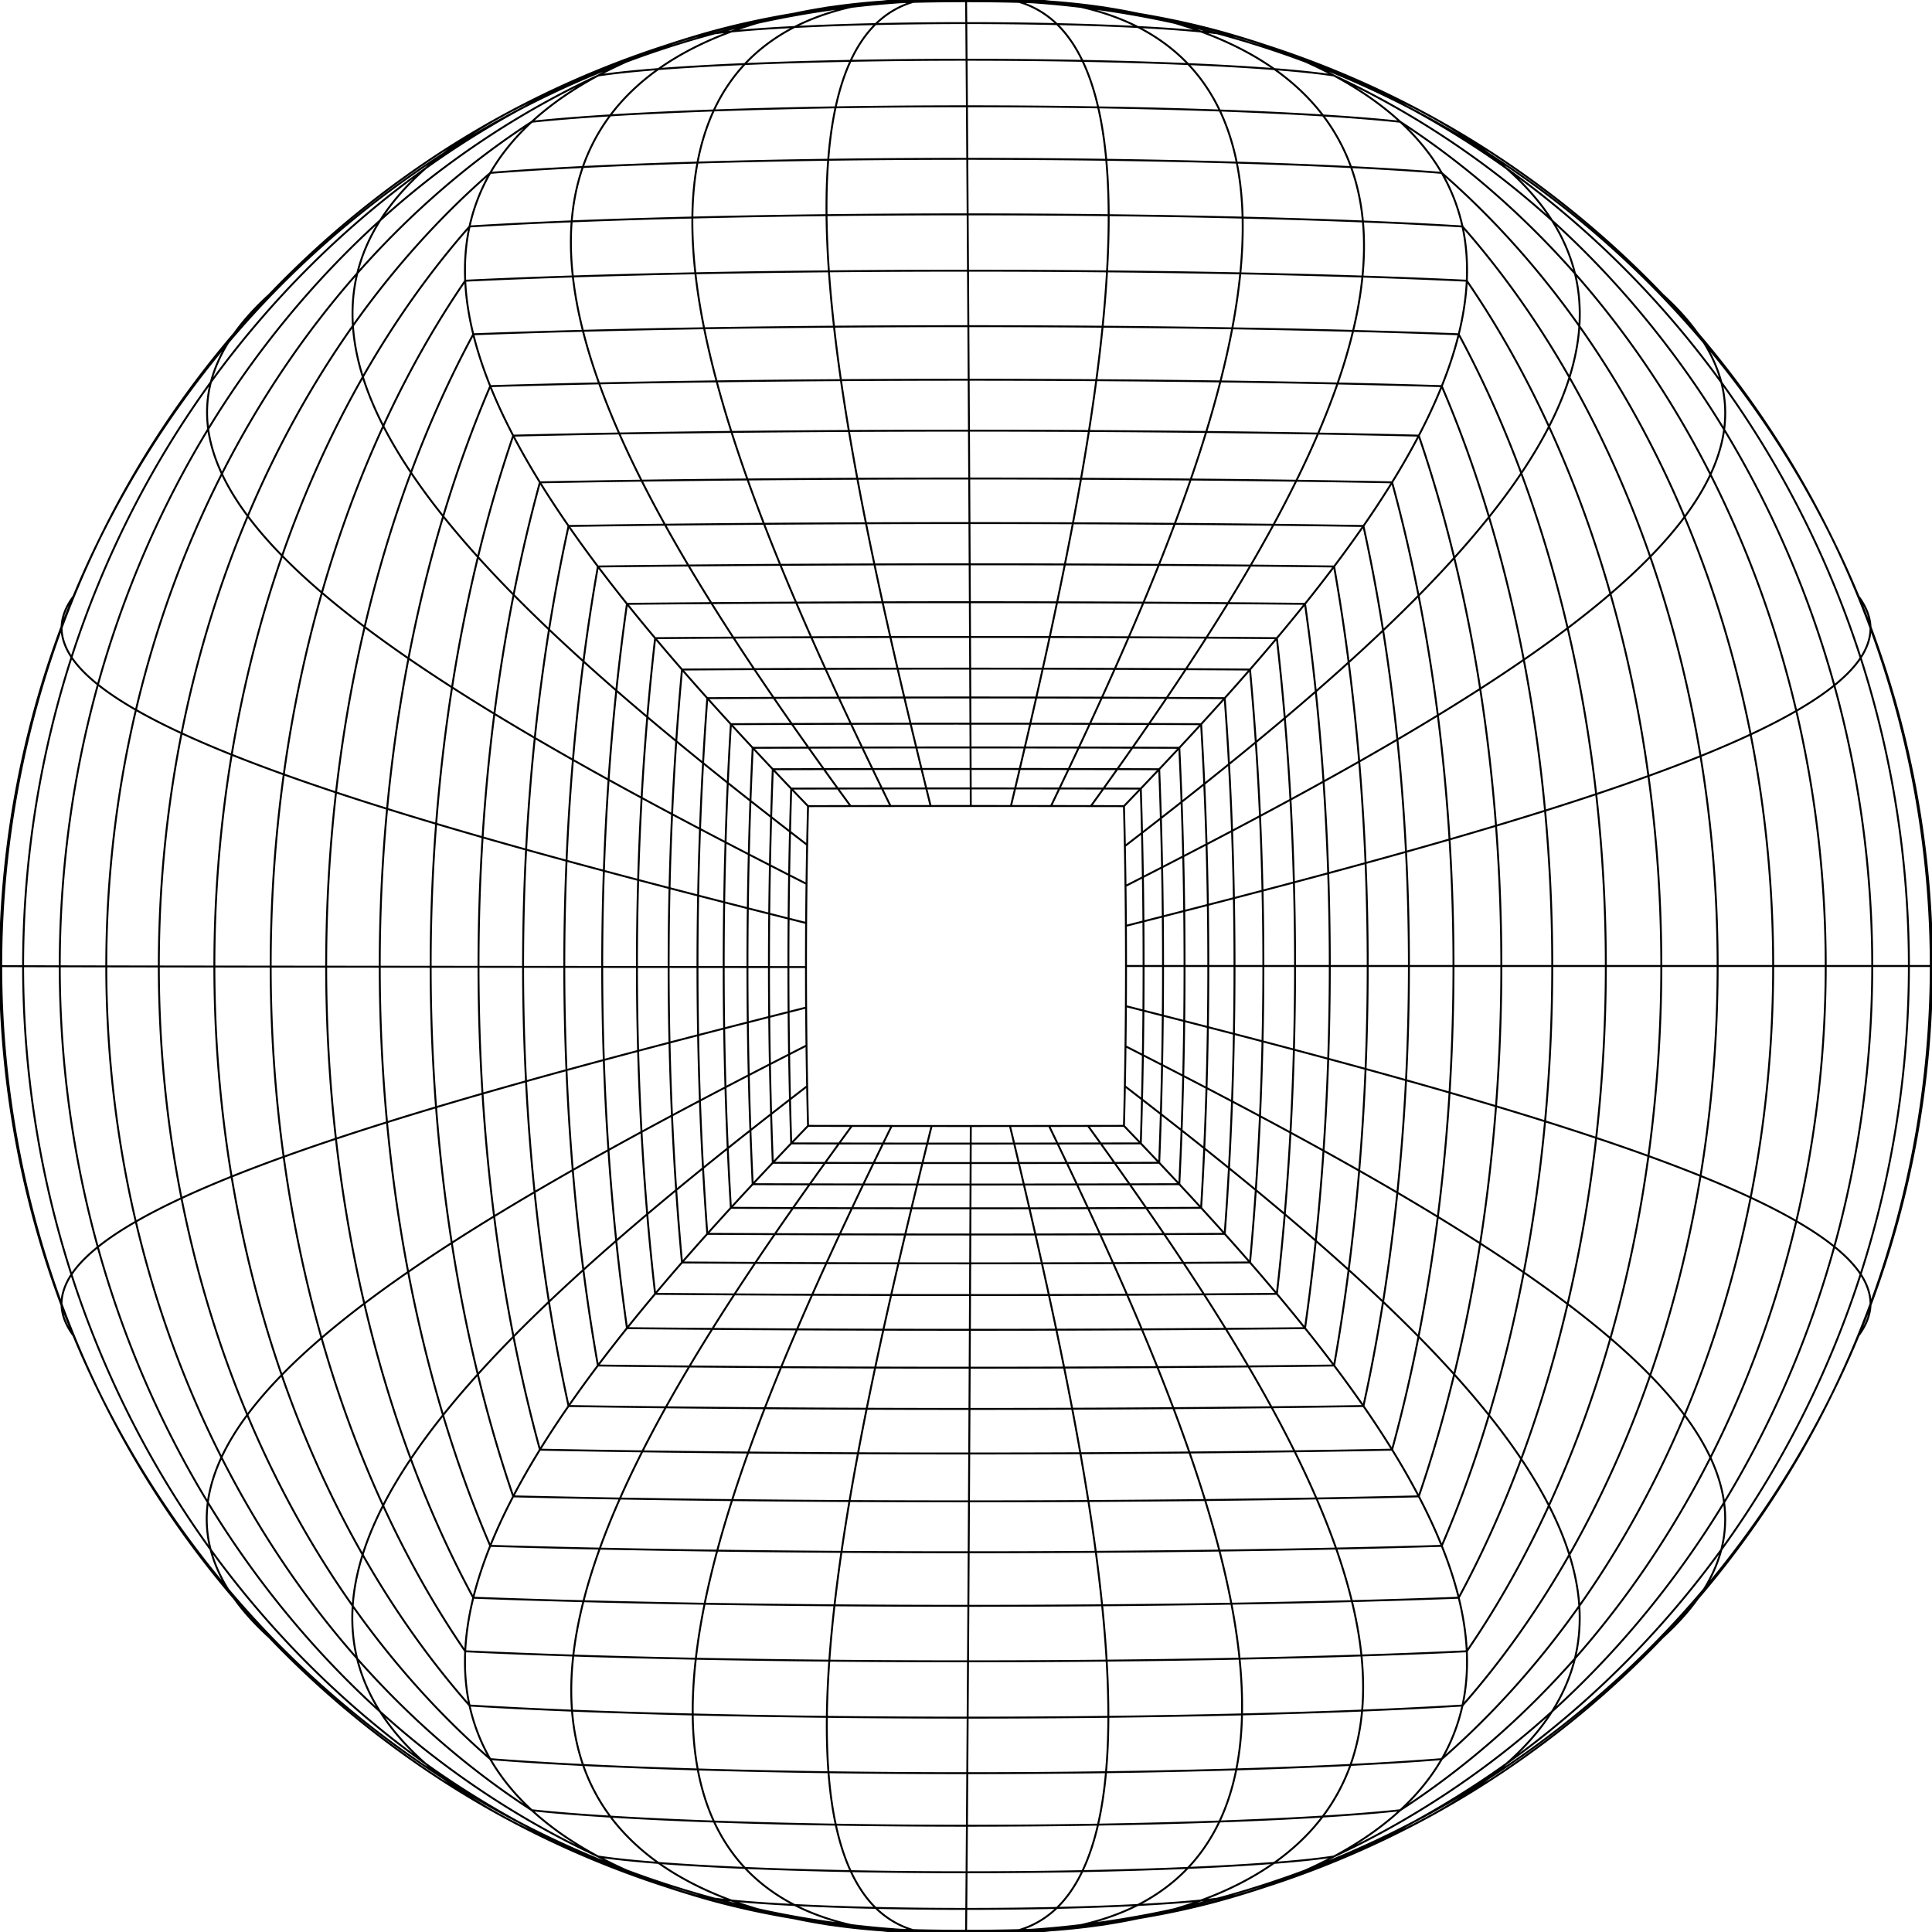
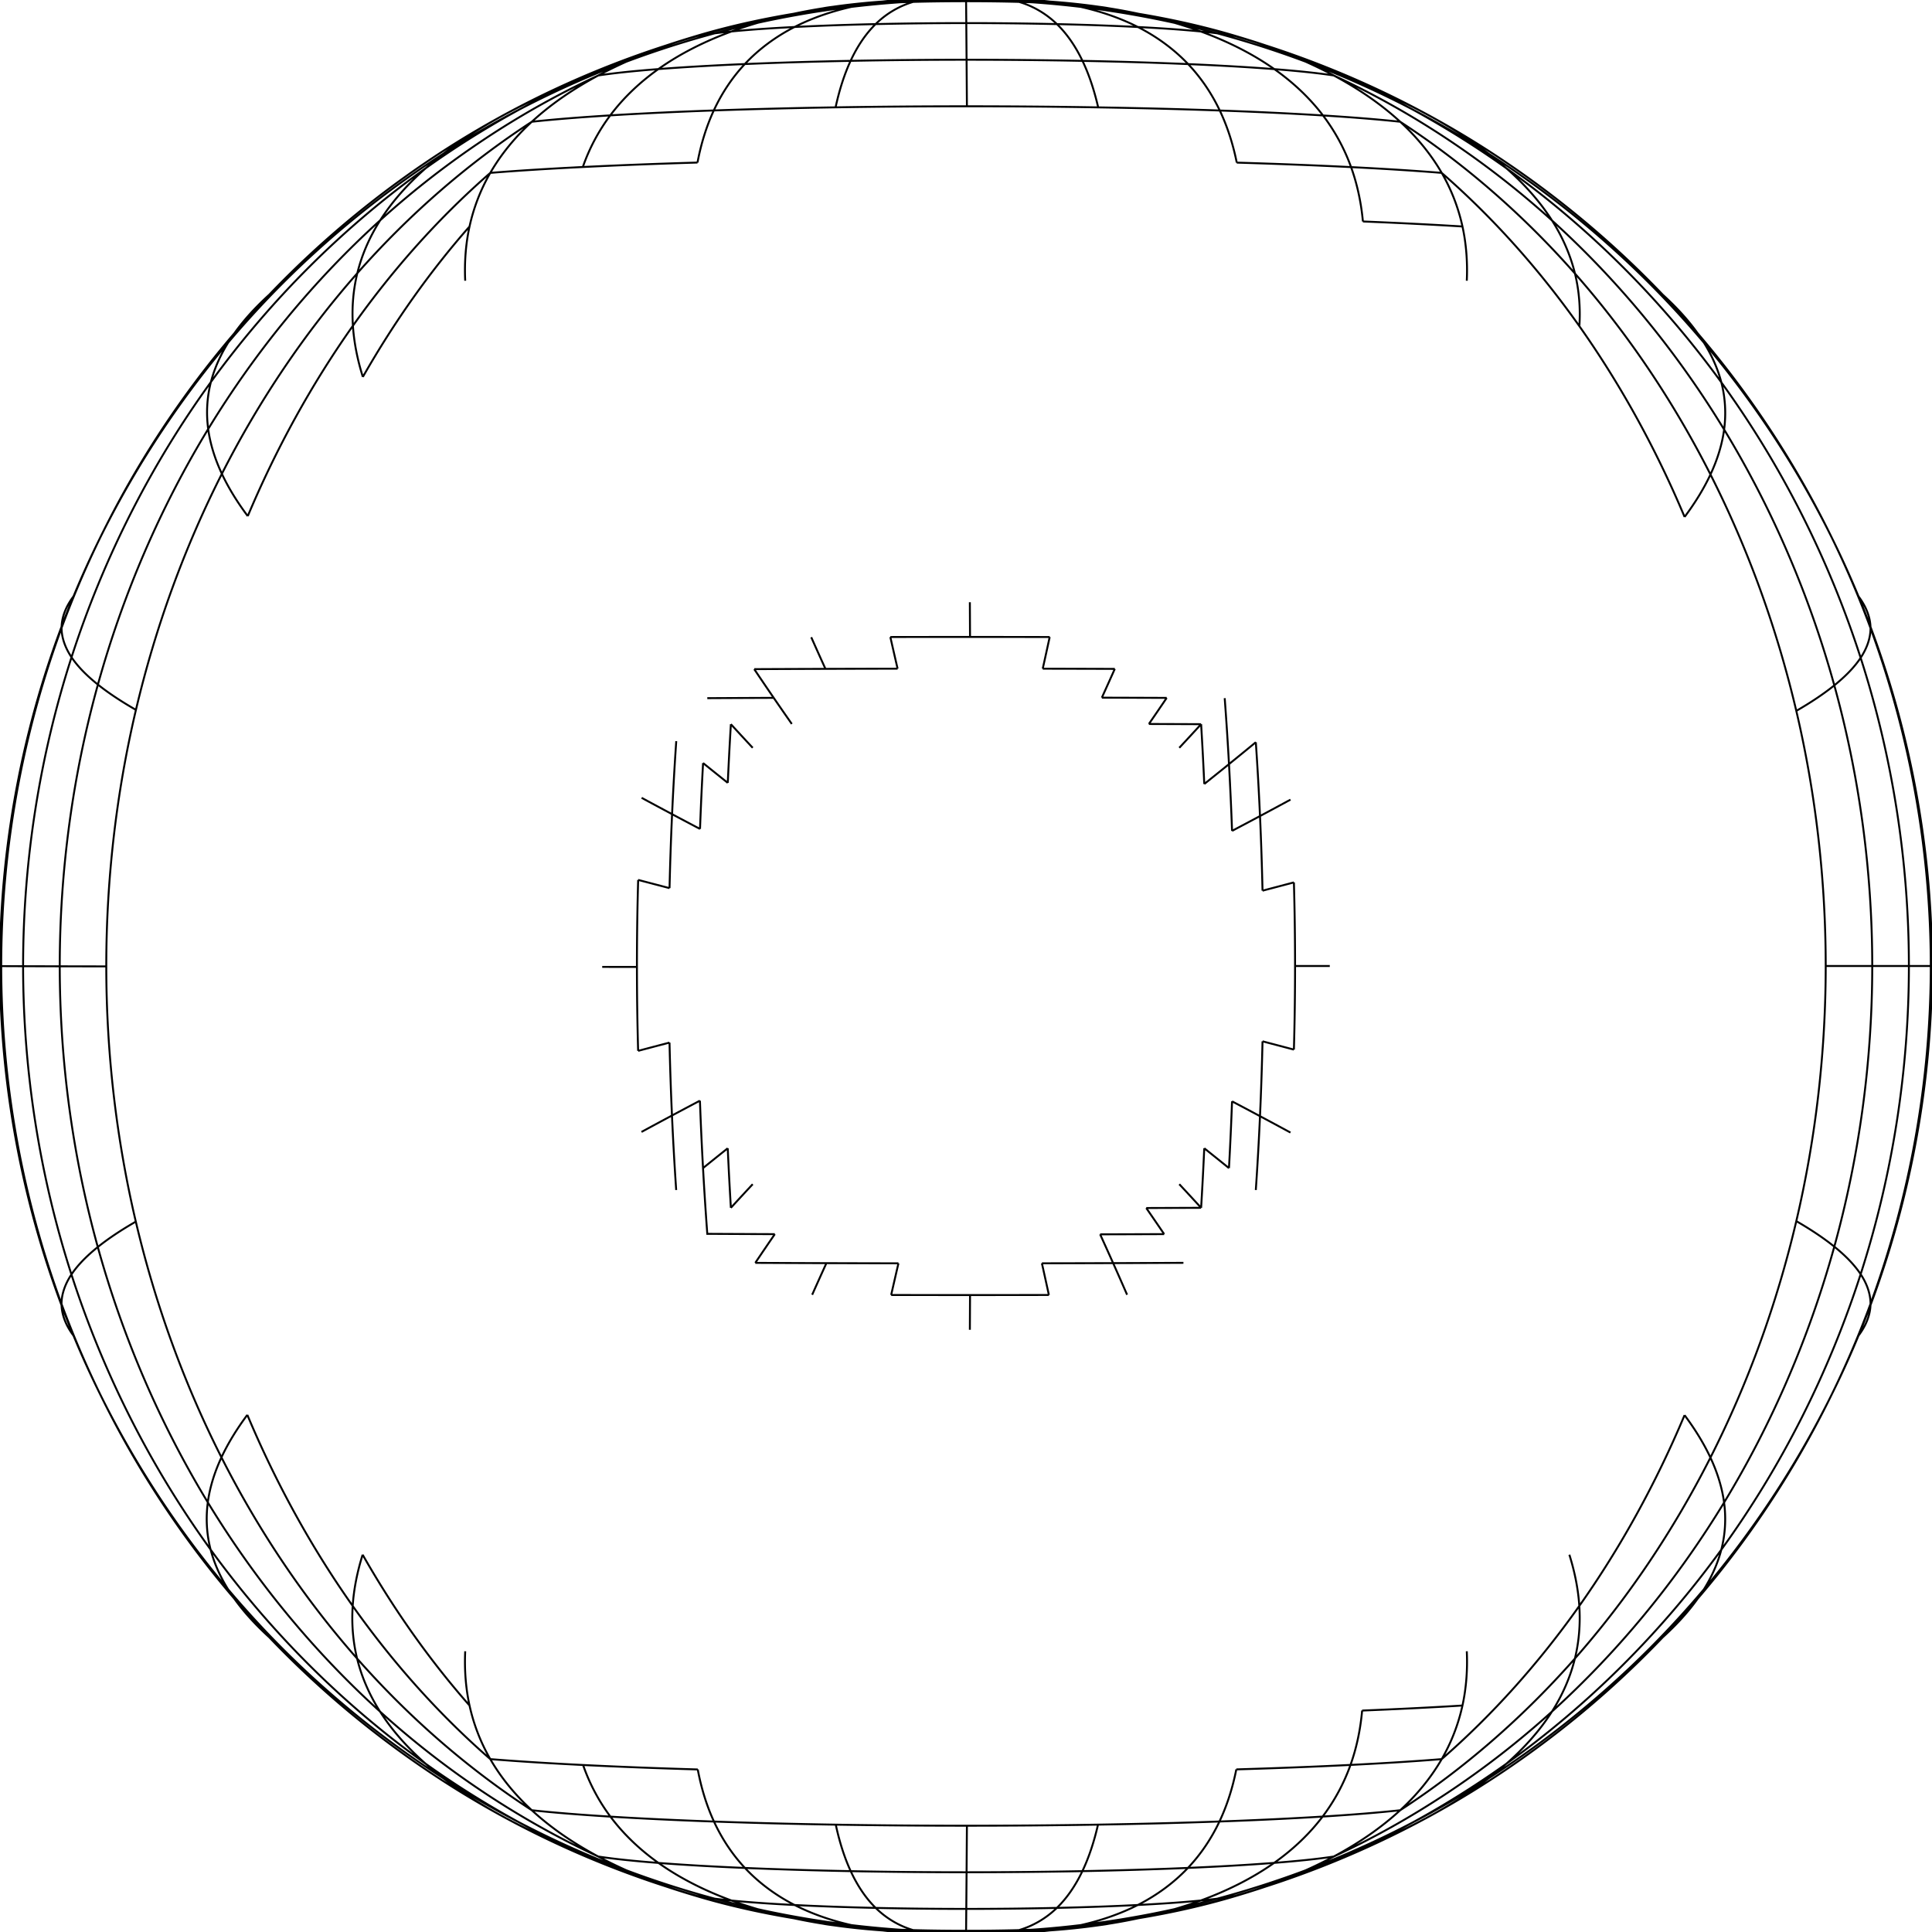
<svg xmlns="http://www.w3.org/2000/svg" viewBox="0 0 1000 1000">
  <g fill="none" stroke="#000" stroke-miterlimit="10">
    <path d="M500 1000h0M500 1000h0M500 1000h0M500 1000h0M500 1000h0M500 1000h0M500 1000h0M500 1000h0M500 1000c65.403-.013 130.912-13.043 191.342-38.06M691.342 961.94c60.42-25.04 115.955-62.149 162.211-108.387M853.553 853.553c46.238-46.256 83.346-101.792 108.387-162.211M500 1000c-65.403-.013-130.912-13.043-191.342-38.06M961.94 691.342C986.957 630.912 999.987 565.403 1000 500M1000 500c-.013-65.403-13.043-130.912-38.06-191.342M961.94 308.658c-25.04-60.42-62.149-115.955-108.387-162.211M146.447 853.553c46.256 46.238 101.792 83.346 162.211 108.387M853.553 146.447C807.297 100.209 751.761 63.1 691.342 38.06M500 0c65.403.013 130.912 13.043 191.342 38.06M500 0h0M500 0h0M500 0h0M500 0h0M500 0h0M500 0h0M500 0h0M500 0h0M38.06 691.342c25.04 60.42 62.149 115.955 108.387 162.211M500 0c-65.403.013-130.912 13.043-191.342 38.06M0 500c.013 65.403 13.043 130.912 38.06 191.342M308.658 38.06c-60.42 25.04-115.955 62.149-162.211 108.387M146.447 146.447C100.209 192.703 63.1 248.239 38.06 308.658M38.06 308.658C13.043 369.088.013 434.597 0 500M500 1000c26.144-.002 52.099-1.73 77.388-5.3M500 1000c-26.144-.002-52.099-1.73-77.388-5.3M500 0c26.144.002 52.099 1.73 77.388 5.3M500 0c-26.144.002-52.099 1.73-77.388 5.3M577.388 5.3c-1.788-.848-4.794-1.32-8.748-1.825M500 0c23.794-.695 46.823.371 68.64 3.475M500 1000c23.793.695 46.818-.37 68.629-3.474M568.629 996.526c3.96-.506 6.969-.977 8.76-1.826M257.43 61.357c15.83-8.855 33.068-16.53 51.228-23.297M422.612 5.3c-57.663 8.603-113.964 27.692-165.182 56.057M691.342 961.94c18.176-6.773 35.43-14.456 51.272-23.321M577.388 994.7c57.68-8.606 113.997-27.703 165.226-56.081M308.658 961.94c-18.176-6.773-35.43-14.456-51.272-23.321M422.612 994.7c-57.68-8.606-113.997-27.703-165.226-56.081M577.388 5.3c57.684 8.606 114.006 27.707 165.239 56.089M691.342 38.06c18.18 6.775 35.438 14.46 51.285 23.328M500 0c-23.79-.695-46.807.369-68.602 3.47M431.399 3.47c-3.973.507-6.992.98-8.787 1.83M422.612 994.7c1.796.851 4.816 1.323 8.791 1.83M500 1000c-23.79.695-46.804-.368-68.596-3.47M577.388 994.7c22.267-3.147 43.751-7.688 63.997-13.864M422.612 994.7c-22.267-3.147-43.751-7.688-63.997-13.864M577.388 5.3c22.267 3.147 43.751 7.688 63.997 13.864M422.612 5.3c-22.267 3.147-43.751 7.688-63.997 13.864M500 0c18.032-1.273 35.288-.743 51.266 1.969M568.64 3.475c-4.908-.627-10.732-1.103-17.374-1.506M568.629 996.526c-4.91.627-10.734 1.103-17.376 1.506M551.254 998.032c-15.97 2.711-33.223 3.241-51.254 1.968M146.447 146.447c-9.88 8.08-18.469 16.72-25.089 25.997M257.43 61.357c-51.33 28.45-97.705 66.302-136.071 111.087M742.614 938.619c51.341-28.464 97.725-66.334 136.093-111.14M853.553 853.553c9.905-8.105 18.515-16.77 25.155-26.074M853.553 146.447c9.907 8.108 18.52 16.776 25.163 26.084M742.627 61.389c51.34 28.464 97.722 66.335 136.089 111.142M257.386 938.619c-51.352-28.47-97.745-66.35-136.118-111.17M146.447 853.553c-9.913-8.114-18.532-16.788-25.18-26.103M448.796 1.965C464.738-.745 481.974-1.273 500 0M431.399 3.47c4.916-.626 10.748-1.103 17.397-1.505M500 1000c-18.025 1.273-35.259.746-51.197-1.965M431.404 996.53c4.917.627 10.75 1.103 17.399 1.505M551.266 1.969c-7.365-.446-15.36-.768-23.868-.99M500 0c9.65-1.646 19.057-1.445 27.398.978M551.254 998.032c-7.364.446-15.358.768-23.863.99M500 1000c9.65 1.645 19.053 1.446 27.39-.978M38.06 308.658c-3.853 5.069-6.175 10.773-6.186 16.325M121.359 172.444c-38.44 44.902-68.93 96.876-89.485 152.539M31.848 674.945c20.538 55.646 51.007 107.608 89.42 152.505M38.06 691.342c-3.863-5.092-6.193-10.82-6.213-16.397M878.707 827.479c38.441-44.923 68.928-96.92 89.472-152.606M961.94 691.342c3.873-5.116 6.212-10.867 6.24-16.469M968.179 325.127c-20.542-55.681-51.026-107.675-89.463-152.596M961.94 308.658c3.873 5.116 6.212 10.867 6.24 16.469M500 0c-9.642-1.644-19.024-1.448-27.322.976M448.796 1.965c7.37-.445 15.37-.767 23.882-.989M500 1000c-9.642 1.644-19.021 1.449-27.314-.976M448.803 998.035c7.371.446 15.372.767 23.883.989M500 1000c0 1.17.022.964.041-.632M472.686 999.024c8.898.231 18.06.344 27.355.344M500.041 999.368c9.294 0 18.455-.114 27.35-.346M500 0c0-1.17.022-.964.04.632M500.04.632c-9.296 0-18.462.113-27.362.344M527.398.978c-8.897-.232-18.06-.346-27.357-.346M31.874 324.983C11.28 380.813.636 440.463.632 500.058M.632 500.058c.017 59.53 10.652 119.114 31.215 174.888M0 500c-1.17.012-.964.044.632.058M968.179 674.873c20.553-55.77 31.178-115.349 31.189-174.873M999.368 500c-.01-59.524-10.636-119.103-31.189-174.873M1000 500h-.632M641.385 19.164c-5.048-1.193-11.724-2.057-19.866-2.865M568.64 3.475c18.805 2.68 36.6 6.865 52.879 12.824M568.629 996.526c18.795-2.678 36.577-6.862 52.84-12.82M621.469 983.706c8.165-.81 14.857-1.675 19.916-2.87M220.388 87.038c10.813-9.517 23.35-18.019 37.042-25.681M358.615 19.164c-49.095 14.693-96.042 37.743-138.227 67.874M779.689 912.907c-10.823 9.529-23.371 18.04-37.075 25.712M641.385 980.836c49.124-14.702 96.1-37.771 138.304-67.93M358.615 980.836c-49.124-14.702-96.1-37.771-138.304-67.93M257.386 938.619c-13.704-7.672-26.252-16.183-37.075-25.712M742.627 61.389c13.707 7.673 26.259 16.188 37.084 25.72M641.385 19.164c49.133 14.705 96.116 37.78 138.326 67.945M431.399 3.47c-18.774 2.676-36.528 6.856-52.753 12.813M378.646 16.283c-8.216.811-14.947 1.68-20.031 2.88M431.404 996.53c-18.77-2.675-36.519-6.854-52.736-12.81M358.615 980.836c5.088 1.202 11.827 2.071 20.053 2.884M641.385 980.836c17.56-5.36 34.05-11.916 48.956-19.9M358.615 980.836c-17.56-5.36-34.05-11.916-48.956-19.9M641.385 19.164c17.56 5.36 34.05 11.916 48.956 19.9M358.615 19.164c-17.56 5.36-34.05 11.916-48.956 19.9M551.266 1.969c13.648 2.32 26.425 6.273 37.708 12.013M621.519 16.299c-9.57-.95-20.464-1.696-32.545-2.317M551.254 998.032c13.639-2.32 26.404-6.272 37.673-12.012M621.469 983.706c-9.571.948-20.464 1.694-32.542 2.314M109.166 197.731c2.279-8.808 6.53-17.346 12.193-25.287M220.388 87.038c-42.444 30.338-80.19 67.921-111.222 110.693M878.707 827.479c5.68-7.966 9.948-16.53 12.24-25.366M779.689 912.907c42.464-30.365 80.223-67.983 111.258-110.794M878.716 172.531c5.682 7.968 9.952 16.536 12.245 25.375M890.96 197.906c-31.031-42.81-68.787-80.43-111.249-110.797M121.268 827.45c-5.687-7.975-9.96-16.55-12.257-25.395M109.01 802.055c31.044 42.834 68.817 80.473 111.301 110.852M448.796 1.965C435.192 4.282 422.47 8.231 411.26 13.97M378.646 16.283c9.595-.948 20.513-1.694 32.614-2.313M378.668 983.72c9.597.947 20.516 1.692 32.62 2.311M448.803 998.035c-13.599-2.316-26.315-6.265-37.516-12.004M690.341 960.936c12.852-6.888 24.51-14.85 34.398-23.96M309.659 960.936c-12.852-6.888-24.51-14.85-34.398-23.96M690.341 39.064c12.852 6.888 24.51 14.85 34.398 23.96M309.659 39.064c-12.852 6.888-24.51 14.85-34.398 23.96M690.341 39.064c-8.55-1.306-18.84-2.345-30.74-3.279M621.519 16.299c13.995 5.126 26.88 11.588 38.082 19.486M659.487 964.224c11.949-.936 22.276-1.978 30.854-3.288M621.469 983.706c13.978-5.124 26.842-11.585 38.018-19.482M196.804 114.009c6.203-9.743 14.258-18.758 23.584-26.97M309.659 39.064C268.97 57.895 230.77 83.29 196.804 114.01M803.294 885.902c-6.208 9.755-14.27 18.781-23.605 27.005M690.341 960.936c40.727-18.85 78.961-44.275 112.953-75.034M220.311 912.907c-9.335-8.224-17.397-17.25-23.605-27.005M309.659 960.936c-40.727-18.85-78.961-44.275-112.953-75.034M779.711 87.11c9.338 8.226 17.402 17.255 23.612 27.014M690.341 39.064c40.739 18.855 78.983 44.29 112.982 75.06M378.646 16.283c-13.937 5.12-26.755 11.577-37.872 19.473M340.774 35.756c-12.057.94-22.472 1.988-31.115 3.308M378.668 983.72c-13.93-5.12-26.74-11.577-37.845-19.472M309.659 960.936c8.655 1.322 19.087 2.37 31.164 3.312M588.974 13.982c-13.124-.674-27.151-1.166-41.914-1.503M527.398.978c7.305 2.126 14.073 6.089 19.663 11.501M588.927 986.02c-13.119.673-27.14 1.165-41.894 1.502M527.39 999.022c7.3-2.126 14.062-6.088 19.643-11.5M109.166 197.731c-31.202 43.036-55.665 91.374-72.144 142.465M31.874 324.983c-.007 5.046 1.872 10.331 5.148 15.213M31.848 674.945c-.014-5.067 1.857-10.375 5.129-15.28M109.01 802.055c-31.156-43.021-55.58-91.333-72.033-142.39M968.179 674.873c.021-5.088-1.843-10.42-5.11-15.348M890.947 802.113c31.205-43.075 55.66-91.456 72.121-142.588M968.179 325.127c.021 5.088-1.843 10.42-5.11 15.348M890.96 197.906c31.2 43.07 55.65 91.445 72.108 142.569M411.26 13.97c13.142-.672 27.185-1.162 41.959-1.497M472.678.976c-7.252 2.123-13.957 6.086-19.46 11.497M472.686 999.024c-7.247-2.123-13.946-6.086-19.439-11.496M411.287 986.031c13.143.672 27.186 1.162 41.96 1.497M453.247 987.528c15.32.347 31.017.517 46.9.516M500.041 999.368c.031-2.634.065-6.408.107-11.324M547.033 987.522c-15.312.349-31.003.52-46.885.522M547.06 12.479a2068.7 2068.7 0 00-46.913-.523M453.219 12.473c15.328-.348 31.035-.518 46.928-.517M500.04.632c.032 2.634.066 6.408.107 11.324M37.022 340.196c-16.573 51.436-25.069 105.675-25.066 159.915M.632 500.058c2.634.022 6.408.037 11.324.053M11.956 500.11c.02 54.118 8.5 108.23 25.02 159.555M988.044 500c-.009-54.105-8.473-108.207-24.976-159.525M999.368 500h-11.324M963.068 659.525c16.503-51.318 24.967-105.42 24.976-159.525M588.974 13.982c9.824 5.002 18.664 11.467 26 19.195M659.6 35.785c-13.498-1.058-28.424-1.908-44.626-2.607M659.487 964.224c-13.497 1.056-28.418 1.904-44.612 2.603M588.927 986.02c9.81-5 18.633-11.466 25.948-19.193M107.758 222.06c-1.11-8.223-.614-16.499 1.408-24.329M196.804 114.009c-34.338 31.073-64.432 67.642-89.046 108.05M892.384 777.707c1.104 8.25.597 16.551-1.437 24.406M803.294 885.902c34.364-31.114 64.474-67.733 89.09-108.196M890.96 197.906c2.036 7.858 2.545 16.163 1.442 24.417M892.402 222.323c-24.613-40.463-54.719-77.083-89.08-108.199M109.01 802.055c-2.037-7.865-2.548-16.176-1.448-24.436M107.562 777.619c24.627 40.497 54.755 77.147 89.144 108.283M340.774 35.756c13.543-1.056 28.507-1.903 44.745-2.6M411.26 13.97c-9.752 4.997-18.508 11.461-25.74 19.186M340.823 964.248c13.546 1.055 28.514 1.902 44.754 2.598M411.287 986.031c-9.743-4.996-18.49-11.46-25.71-19.185M724.74 936.977c8.595-7.922 15.92-16.809 21.49-26.46M275.26 936.977c-8.595-7.922-15.92-16.809-21.49-26.46M724.74 63.023c8.595 7.922 15.92 16.809 21.49 26.46M275.26 63.023c-8.595 7.922-15.92 16.809-21.49 26.46M724.74 63.023c-11.698-1.272-25.054-2.328-39.958-3.262M659.6 35.785c9.737 6.87 18.294 14.92 25.182 23.976M684.585 940.251c14.982-.936 28.404-1.996 40.154-3.274M659.487 964.224c9.713-6.868 18.243-14.918 25.098-23.973M275.26 63.023c-32.99 21.445-63.453 47.944-90.316 78.396M184.944 141.419c2.354-9.617 6.425-18.867 11.86-27.41M815.166 858.457c-2.356 9.628-6.432 18.89-11.872 27.445M724.74 936.977c33.035-21.474 63.536-48.016 90.426-78.52M275.26 936.977c-33.035-21.474-63.536-48.016-90.426-78.52M196.706 885.902c-5.44-8.554-9.516-17.817-11.872-27.445M724.74 63.023c33.048 21.482 63.56 48.037 90.458 78.557M803.323 114.124c5.442 8.557 9.518 17.823 11.875 27.456M315.872 59.72c-15.163.943-28.74 2.012-40.611 3.303M340.774 35.756c-9.657 6.863-18.123 14.913-24.902 23.965M340.823 964.248c-9.647-6.863-18.101-14.912-24.865-23.963M275.26 936.977c11.895 1.294 25.5 2.364 40.698 3.308M614.974 33.177c-17.321-.747-35.607-1.297-54.676-1.672M547.06 12.479c5.251 5.089 9.683 11.585 13.238 19.026M614.875 966.827c-17.31.746-35.582 1.295-54.634 1.67M547.033 987.522c5.242-5.089 9.664-11.585 13.208-19.026M50.678 354.335c-5.691-4.545-10.373-9.25-13.656-14.139M107.758 222.06c-24.84 40.806-44.105 85.52-57.08 132.275M36.977 659.665c3.277-4.909 7.956-9.636 13.645-14.201M50.622 645.463c12.941 46.706 32.159 91.377 56.94 132.155M963.068 659.525c-3.271-4.93-7.946-9.678-13.634-14.264M892.384 777.707c24.843-40.861 44.099-85.634 57.05-132.446M963.068 340.475c-3.271 4.93-7.946 9.678-13.634 14.264M949.434 354.74c-12.948-46.802-32.198-91.564-57.032-132.417M453.219 12.473c-5.17 5.088-9.504 11.585-12.948 19.02M385.52 33.156c17.351-.744 35.663-1.29 54.751-1.662M453.247 987.528c-5.161-5.088-9.485-11.585-12.917-19.02M385.577 966.846c17.353.744 35.664 1.29 54.753 1.661M560.241 968.496c-19.644.386-39.692.577-59.942.579M500.148 988.044c.046-5.402.096-11.726.15-18.97M500.299 969.075c-20.254.001-40.31-.186-59.97-.568M500.298 30.925c20.27.002 40.338.193 60 .58M440.271 31.494c19.677-.383 39.753-.57 60.027-.569M500.147 11.956c.046 5.402.096 11.726.15 18.97M11.956 500.11c5.402.018 11.726.034 18.97.05M50.622 645.463c-13.032-47.085-19.676-96.17-19.697-145.304M50.678 354.335c-13.097 47.248-19.76 96.514-19.753 145.824M949.434 645.26c13.01-47.074 19.634-96.144 19.64-145.26M988.044 500h-18.97M949.434 354.74c13.01 47.074 19.634 96.144 19.64 145.26M684.782 59.761c-16.502-1.033-34.36-1.873-53.429-2.56M614.974 33.177c6.601 6.96 12.126 15.088 16.379 24.024M614.875 966.827c6.583-6.959 12.086-15.087 16.315-24.022M684.585 940.251c-16.496 1.03-34.342 1.868-53.395 2.554M114.842 245.241c-3.615-7.707-6.046-15.52-7.084-23.181M184.944 141.419c-27.278 30.938-50.877 65.969-70.102 103.822M815.166 858.457c27.306-30.992 50.921-66.086 70.148-104.007M885.315 754.45c3.612 7.733 6.038 15.571 7.07 23.256M892.402 222.323c-1.03 7.688-3.455 15.53-7.068 23.266M885.334 245.59c-19.223-37.922-42.834-73.016-70.136-104.01M114.627 754.333c19.238 37.966 42.873 73.1 70.207 104.124M107.562 777.619c1.029-7.695 3.453-15.543 7.065-23.286M315.872 59.72c16.56-1.029 34.47-1.865 53.588-2.548M385.52 33.156c-6.51 6.957-11.928 15.086-16.06 24.016M385.577 966.846c-6.499-6.956-11.904-15.085-16.023-24.014M315.958 940.285c16.564 1.028 34.478 1.864 53.596 2.547M253.77 89.484a97.019 97.019 0 00-10.74 27.741M746.23 89.484a97.019 97.019 0 0110.74 27.741M746.23 910.516a97.02 97.02 0 0010.74-27.741M243.03 882.775a97.02 97.02 0 0010.74 27.742M684.782 59.761a100.664 100.664 0 0114.53 26.734M746.23 89.484c-14.196-1.153-29.868-2.131-46.918-2.989M699.015 913.52c17.164-.861 32.936-1.844 47.215-3.003M684.585 940.251a100.14 100.14 0 0014.43-26.731M182.668 168.612c-.615-9.31.15-18.492 2.276-27.193M253.77 89.484c-26.26 22.868-50.16 49.543-71.102 79.128M746.23 910.516c26.308-22.91 50.245-49.64 71.215-79.288M817.445 831.228c.616 9.321-.15 18.516-2.28 27.229M253.77 910.516c-26.308-22.91-50.246-49.64-71.215-79.288M184.834 858.457c-2.129-8.713-2.895-17.908-2.28-27.23M815.198 141.58c2.13 8.716 2.896 17.914 2.28 27.239M746.23 89.484c26.322 22.922 50.27 49.668 71.248 79.335M301.67 86.446c-17.426.869-33.428 1.862-47.9 3.037M315.872 59.72a98.961 98.961 0 00-14.201 26.726M315.958 940.285a98.744 98.744 0 01-14.159-26.724M253.77 910.516c14.508 1.178 30.553 2.174 48.029 3.044M560.298 31.505c3.419 7.16 6.087 15.259 8.118 24.07M568.416 55.576c21.772.364 42.809.9 62.937 1.625M631.19 942.805c-20.108.723-41.12 1.257-62.866 1.621M560.241 968.496c3.409-7.16 6.065-15.259 8.084-24.07M114.842 245.241c-19.457 38.336-34.412 79.507-44.482 122.19M70.36 367.43c-7.425-4.254-14.037-8.59-19.682-13.095M70.299 632.31c10.033 42.617 24.935 83.73 44.327 122.024M50.622 645.463c5.642-4.525 12.253-8.88 19.677-13.153M929.763 632.048c7.423 4.292 14.033 8.668 19.67 13.213M885.315 754.45c19.46-38.405 34.403-79.648 44.448-122.402M929.763 367.952c-10.041-42.74-24.978-83.97-44.429-122.363M949.434 354.74c-5.638 4.544-12.248 8.92-19.671 13.212M440.271 31.494c-3.315 7.162-5.866 15.26-7.773 24.066M369.46 57.172c20.169-.72 41.239-1.252 63.038-1.612M432.592 944.441c-21.798-.36-42.868-.89-63.038-1.61M440.33 968.507c-3.304-7.162-5.844-15.26-7.738-24.066M568.325 944.426c-22.301.372-44.98.558-67.85.56M500.299 969.075c.055-7.3.114-15.331.177-24.089M500.476 944.986c-22.874.003-45.564-.177-67.884-.545M500.298 30.925c.055 7.3.114 15.331.176 24.088M432.498 55.56c22.35-.368 45.071-.549 67.976-.546M500.474 55.014c22.901.002 45.612.188 67.942.562M944.986 500c-.005 44.534-5.12 88.996-15.223 132.048M969.075 500h-24.089M944.986 500c-.005-44.534-5.12-88.996-15.223-132.048M30.925 500.16c7.3.015 15.331.03 24.088.044M70.36 367.43c-10.2 43.28-15.357 87.992-15.346 132.774M55.014 500.204c.02 44.556 5.156 89.038 15.285 132.106M756.97 882.775c1.955-8.957 2.685-18.41 2.238-28.083M243.03 882.775c-1.955-8.957-2.685-18.41-2.238-28.083M756.97 117.225c1.955 8.957 2.685 18.41 2.238 28.083M243.03 117.225c-1.955 8.957-2.685 18.41-2.238 28.083M640.144 84.173c20.837.624 40.603 1.389 59.168 2.322M631.353 57.201c3.933 8.27 6.851 17.35 8.791 26.973M639.91 915.834c20.81-.621 40.555-1.384 59.105-2.314M631.19 942.805c3.91-8.27 6.805-17.35 8.72-26.971M182.668 168.612c-21.336 30.156-39.598 63.307-54.43 98.527M128.238 267.139c-5.426-7.251-9.956-14.569-13.396-21.898M871.923 732.48c5.426 7.275 9.954 14.617 13.392 21.97M817.445 831.228c21.365-30.222 39.643-63.448 54.478-98.748M885.334 245.59c-3.436 7.355-7.964 14.7-13.391 21.978M871.943 267.568c-14.83-35.3-33.104-68.526-54.465-98.749M128.017 732.337c14.845 35.352 33.144 68.628 54.538 98.89M114.627 754.333c3.436-7.361 7.963-14.712 13.39-21.996M301.67 86.446c18.634-.929 38.462-1.69 59.354-2.307M369.46 57.172c-3.825 8.271-6.623 17.35-8.436 26.967M361.16 915.865c-20.893-.617-40.723-1.377-59.36-2.305M369.554 942.831c-3.812-8.27-6.596-17.35-8.394-26.966M699.312 86.495c3.18 8.824 5.216 18.294 6.125 28.139M705.437 114.634c18.374.745 35.581 1.598 51.534 2.591M699.015 913.52c3.148-8.824 5.146-18.295 6.017-28.137M705.032 885.383c18.525-.75 35.868-1.608 51.939-2.608M243.03 117.225c-20.577 23.374-39.08 49.554-55.22 77.868M187.81 195.093c-2.808-8.94-4.567-17.83-5.142-26.481M182.555 831.228c.574-8.662 2.334-17.565 5.144-26.517M243.03 882.775h0c-20.624-23.428-39.165-49.675-55.33-78.064M812.3 804.711c2.81 8.952 4.57 17.855 5.145 26.517" />
-     <path d="M756.97 882.775h0c20.624-23.428 39.165-49.675 55.33-78.064M817.478 168.819c-.574 8.666-2.334 17.571-5.145 26.527M756.97 117.225c20.638 23.444 39.19 49.71 55.363 78.12M301.67 86.446c-3.07 8.825-4.984 18.295-5.766 28.134M295.904 114.58c-18.875.757-36.53 1.628-52.875 2.645M301.8 913.56c-3.058-8.825-4.956-18.295-5.722-28.133M243.03 882.775c16.394 1.02 34.109 1.893 53.049 2.652M568.416 55.576c1.942 8.431 3.302 17.508 4.18 27.136M572.596 82.712c23.212.327 45.779.81 67.549 1.461M639.91 915.834a4300.88 4300.88 0 01-67.442 1.456M568.325 944.426c1.93-8.432 3.278-17.508 4.143-27.136M93.995 379.517c-8.541-3.957-16.442-7.967-23.635-12.087M128.238 267.139c-15.039 35.732-26.515 73.496-34.243 112.378M93.933 620.169c7.691 38.802 19.113 76.494 34.084 112.168M70.299 632.31c7.191-4.139 15.092-8.166 23.634-12.141M929.763 367.952c-7.19 4.156-15.091 8.201-23.634 12.195M906.13 380.147c-7.699-38.949-19.156-76.78-34.187-112.58M906.13 619.853c8.542 3.994 16.443 8.039 23.633 12.195M871.923 732.48c15.04-35.813 26.505-73.661 34.206-112.627M432.498 55.56c-1.825 8.434-3.06 17.51-3.809 27.134M361.024 84.139a4318.795 4318.795 0 0167.665-1.445M428.821 917.308c-23.24-.321-45.844-.798-67.661-1.443M432.592 944.441c-1.813-8.433-3.036-17.509-3.77-27.133M500.476 944.986l.189-27.193M572.468 917.29c-23.659.333-47.648.5-71.803.503M500.665 917.793a5161.7 5161.7 0 01-71.844-.485M428.69 82.694c23.722-.329 47.768-.49 71.973-.487M500.474 55.014c.06 8.494.124 17.561.189 27.193M500.663 82.207c24.2.003 48.233.17 71.933.505M82.207 500.244c-9.632-.013-18.699-.026-27.193-.04M82.207 500.244c.02 40.361 3.948 80.639 11.726 119.925M93.995 379.517c-7.85 39.544-11.8 80.095-11.788 120.727M944.986 500h-27.193M917.793 500c-.004-40.335-3.91-80.588-11.664-119.853M906.13 619.853c7.752-39.265 11.66-79.518 11.663-119.853M759.208 854.692c-.419-9.008-1.85-18.293-4.178-27.719M240.792 854.692c.419-9.008 1.85-18.293 4.178-27.719M759.208 145.308c-.419 9.008-1.85 18.293-4.178 27.719M240.792 145.308c.419 9.008 1.85 18.293 4.178 27.719M643.17 112.636c21.697.536 42.49 1.196 62.267 1.998M640.144 84.173c1.813 9.002 2.79 18.536 3.026 28.463M705.032 885.383c-19.752.797-40.513 1.455-62.171 1.989M639.91 915.834c1.789-9.002 2.741-18.536 2.951-28.462M187.81 195.093c-16.472 28.912-30.454 59.985-41.784 92.574M146.026 287.667c-6.662-6.8-12.631-13.64-17.788-20.528M854.13 711.884c6.665 6.823 12.636 13.685 17.793 20.596M812.3 804.711c16.5-28.989 30.498-60.148 41.83-92.827M854.149 288.172c-11.328-32.677-25.32-63.836-41.816-92.826M871.943 267.568c-5.157 6.914-11.128 13.778-17.794 20.604M187.7 804.711c-16.53-29.039-30.546-60.256-41.888-92.996M128.017 732.337c5.157-6.92 11.129-13.79 17.795-20.622M295.904 114.58c19.851-.796 40.71-1.451 62.465-1.982M361.024 84.139c-1.696 9.004-2.548 18.536-2.655 28.459M361.16 915.865c-1.682-9.004-2.52-18.536-2.612-28.459M358.548 887.406c-21.755-.53-42.615-1.184-62.47-1.979M705.2 143.148c18.982.621 37.01 1.336 54.008 2.16M705.437 114.634c.843 9.152.731 18.705-.237 28.514M704.683 856.869c19.171-.625 37.371-1.345 54.525-2.177M705.032 885.383c.808-9.153.658-18.707-.349-28.514M198.391 220.505c-4.37-8.526-7.941-17.018-10.58-25.412M240.792 145.308c-15.906 23.188-30.08 48.411-42.4 75.197M812.3 804.711c-2.64-8.404-6.213-16.908-10.586-25.445M759.208 854.692c15.951-23.255 30.16-48.555 42.506-75.426M240.792 854.692c-15.951-23.255-30.16-48.555-42.506-75.426M187.7 804.711c2.64-8.404 6.213-16.908 10.586-25.445M759.208 145.308c15.964 23.274 30.184 48.597 42.537 75.493M812.333 195.346c-2.64 8.408-6.214 16.915-10.588 25.455M296.51 143.092c-19.607.635-38.206 1.367-55.718 2.216M295.904 114.58c-.726 9.155-.49 18.708.605 28.512M296.732 856.915c-19.688-.636-38.362-1.37-55.94-2.223M296.079 885.427c-.711-9.155-.458-18.708.653-28.512M572.596 82.712c.83 9.108 1.225 18.68 1.252 28.674M573.848 111.386c23.69.28 46.84.694 69.323 1.25M573.682 888.615c23.639-.278 46.74-.69 69.179-1.243M572.468 917.29c.817-9.108 1.2-18.68 1.214-28.674M119.929 390.635c-9.153-3.66-17.81-7.354-25.934-11.117M146.026 287.667c-11.495 33.084-20.22 67.612-26.097 102.968M119.868 609.002c-9.153 3.677-17.81 7.386-25.935 11.167M119.868 609.002c5.84 35.262 14.515 69.704 25.944 102.713M880.192 608.638c9.155 3.692 17.813 7.418 25.937 11.215M854.13 711.884c11.497-33.175 20.211-67.798 26.062-103.246M906.13 380.147c-8.125 3.797-16.783 7.523-25.938 11.215M880.192 391.362c-5.848-35.428-14.555-70.032-26.043-103.19M428.69 82.694c-.708 9.11-.977 18.68-.874 28.673M358.369 112.598c22.532-.55 45.724-.957 69.447-1.231M427.987 888.635c-23.72-.273-46.908-.68-69.439-1.229M428.821 917.308c-.695-9.11-.95-18.68-.834-28.673M500.663 82.207c.062 9.144.125 18.73.19 28.749M500.853 110.956c24.518.003 48.896.146 72.995.43M427.816 111.367c24.123-.278 48.514-.415 73.037-.411M500.665 917.793c.062-9.143.125-18.73.19-28.749M573.682 888.615c-24.045.284-48.366.426-72.826.43M500.856 889.044c-24.466.004-48.8-.132-72.87-.41M110.956 500.28c-10.02-.011-19.605-.023-28.749-.036M110.956 500.28c.018 36.527 2.997 72.97 8.913 108.722M119.929 390.635c-5.986 36.052-8.986 72.808-8.973 109.646M880.192 608.638c5.89-35.728 8.85-72.142 8.852-108.638M889.044 500h28.749M889.044 500c-.002-36.496-2.961-72.91-8.852-108.638M746.248 199.87c3.643-9.067 6.604-18.032 8.782-26.843M253.752 199.87c-3.643-9.067-6.605-18.032-8.782-26.843M755.03 826.973c-2.177-8.811-5.14-17.776-8.782-26.844M244.97 826.973c2.177-8.811 5.14-17.776 8.782-26.844M641.975 141.49c21.844.445 42.95.994 63.225 1.658M643.17 112.636c.22 9.283-.207 18.922-1.195 28.855M642.861 887.372c.195-9.283-.256-18.923-1.27-28.855M704.683 856.869c-20.237.66-41.299 1.206-63.092 1.648M198.391 220.505c-12.58 27.36-23.192 56.264-31.776 86.28M166.615 306.784c-7.421-6.342-14.307-12.706-20.589-19.117M833.531 692.704c7.425 6.363 14.315 12.749 20.599 19.18M801.714 779.266c12.605-27.447 23.231-56.448 31.817-86.562M854.149 288.172c-6.284 6.434-13.174 12.823-20.6 19.188M833.55 307.36c-8.582-30.112-19.205-59.112-31.805-86.559M145.812 711.715c6.285-6.44 13.175-12.833 20.602-19.204M166.414 692.511c8.595 30.183 19.24 59.25 31.872 86.755M705.2 143.148c-.905 9.148-2.552 18.547-4.85 28.13M700.35 171.278c19.008.504 37.255 1.083 54.68 1.749v0M296.51 143.092c20.349-.658 41.522-1.201 63.425-1.64M358.369 112.598c-.099 9.285.451 18.924 1.566 28.854M360.158 858.552c-21.902-.438-43.074-.98-63.426-1.637M358.548 887.406c-.085-9.285.48-18.924 1.61-28.854M699.724 828.738c19.232-.507 37.689-1.092 55.306-1.765M704.683 856.869c-.94-9.15-2.625-18.548-4.96-28.13M212.716 244.603c-5.418-8.064-10.224-16.1-14.325-24.098M244.97 173.027c-12.157 22.503-22.92 46.467-32.254 71.576M787.38 755.136c5.421 8.075 10.23 16.122 14.334 24.13M755.03 826.973c12.199-22.581 22.995-46.633 32.35-71.836M198.286 779.266c4.103-8.007 8.913-16.055 14.334-24.13M244.97 826.973c-12.199-22.581-22.995-46.633-32.35-71.836M755.03 173.027c12.211 22.604 23.017 46.682 32.379 71.913M801.745 220.801c-4.104 8.01-8.914 16.06-14.336 24.139M296.51 143.092c1.023 9.152 2.793 18.55 5.214 28.132" />
-     <path d="M301.724 171.224a4719.324 4719.324 0 00-56.754 1.803h0M301.995 828.783c-19.85-.517-38.88-1.117-57.025-1.81M296.732 856.915c1.04-9.152 2.825-18.55 5.263-28.132M572.998 140.46c23.466.232 46.493.573 68.977 1.03M573.848 111.386c.025 9.358-.273 19.056-.85 29.075M573.682 888.615c.013-9.357-.297-19.055-.887-29.074M641.591 858.517c-22.428.455-45.395.795-68.796 1.024M166.615 306.784c-8.708 30.462-15.294 61.947-19.73 94.043M146.886 400.827c-9.373-3.367-18.366-6.757-26.957-10.192M146.83 598.765c-9.375 3.383-18.37 6.788-26.962 10.238M146.83 598.765c4.401 31.99 10.939 63.374 19.584 93.747M833.531 692.704c8.71-30.563 15.284-62.15 19.696-94.349M853.227 598.355c9.376 3.398 18.372 6.817 26.965 10.283M853.227 401.645c-4.409-32.176-10.978-63.742-19.677-94.285M853.227 401.645c9.376-3.397 18.372-6.817 26.965-10.283M359.935 141.452c22.534-.451 45.603-.786 69.102-1.011M427.816 111.367c.096 9.358.518 19.056 1.221 29.074M427.987 888.635c.109-9.358.543-19.056 1.26-29.074M429.246 859.561a6618.864 6618.864 0 01-69.088-1.009M746.248 800.129c-3.397-8.453-7.386-16.997-11.892-25.618M265.644 774.511c-4.506 8.621-8.495 17.165-11.892 25.618M734.356 225.489c4.506-8.621 8.495-17.165 11.892-25.618M253.752 199.87c3.397 8.454 7.386 16.998 11.891 25.619M501.042 859.895c-24.073.003-48.041-.108-71.796-.334M500.856 889.044c.06-9.38.123-19.1.186-29.15M501.042 859.895a7427.53 7427.53 0 0071.753-.354M501.039 140.105c24.138.004 48.161.122 71.96.356M500.853 110.956c.061 9.38.123 19.1.186 29.15M429.037 140.44c23.822-.227 47.86-.338 72.002-.335M140.105 500.314l-29.15-.033M140.105 500.314c.017 33.028 2.26 65.98 6.725 98.451M146.886 400.827c-4.53 32.81-6.793 66.11-6.78 99.487M859.895 500c-.002-32.994-2.228-65.913-6.668-98.355M859.895 500h29.15M853.227 598.355c4.44-32.442 6.666-65.361 6.668-98.355M641.975 141.49c-.92 9.246-2.328 18.739-4.16 28.45M637.815 169.94c21.459.36 42.329.803 62.535 1.338M700.35 171.278c-2.138 8.916-4.838 17.994-8.03 27.21M692.32 198.487c18.586.399 36.579.858 53.928 1.384M637.359 830.067c21.395-.357 42.209-.797 62.365-1.329M641.591 858.517c-.945-9.246-2.375-18.738-4.232-28.45M212.716 244.603c-9.52 25.623-17.518 52.347-23.979 79.883M188.737 324.486c-7.797-5.88-15.185-11.774-22.122-17.701M691.586 801.528c18.847-.402 37.084-.866 54.662-1.399M699.724 828.738c-2.174-8.916-4.91-17.994-8.138-27.21M833.531 692.704c-6.94-5.947-14.332-11.86-22.135-17.76M787.38 755.136c9.544-25.72 17.554-52.548 24.016-80.192M811.413 325.127c-6.459-27.641-14.465-54.468-24.005-80.187M811.413 325.127c7.803-5.902 15.196-11.817 22.137-17.767M188.554 674.73c-7.804 5.907-15.198 11.827-22.14 17.781M188.554 674.73c6.47 27.72 14.498 54.62 24.066 80.407M253.752 199.87c-9.205 21.48-17.321 44.004-24.344 67.365M229.408 267.236c-6.05-7.566-11.635-15.108-16.692-22.633M359.935 141.452c1.039 9.247 2.565 18.74 4.519 28.451M301.724 171.224a6479.17 6479.17 0 0162.73-1.32M770.68 732.475c6.053 7.575 11.64 15.127 16.7 22.662M746.248 800.129h0c9.243-21.568 17.388-44.19 24.431-67.654M212.62 755.136c5.06-7.534 10.647-15.086 16.7-22.661M253.752 800.129h0c-9.244-21.568-17.388-44.19-24.431-67.654M746.248 199.87c9.254 21.595 17.408 44.245 24.456 67.74M787.409 244.94c-5.06 7.537-10.65 15.092-16.704 22.67M360.158 858.552c1.052-9.247 2.593-18.74 4.56-28.451M364.718 830.101c-21.512-.352-42.445-.79-62.723-1.318M301.724 171.224c2.255 8.918 5.072 17.996 8.382 27.212M310.106 198.436c-19.445.41-38.248.886-56.354 1.435M301.995 828.783c2.27-8.918 5.102-17.997 8.428-27.212M310.423 801.571a6148.53 6148.53 0 01-56.67-1.442M572.998 140.46c-.536 9.302-1.313 18.857-2.3 28.653M570.698 169.113c22.748.186 45.148.46 67.117.828M637.359 830.067c-21.9.364-44.228.637-66.9.822M572.795 859.541c-.548-9.302-1.336-18.856-2.335-28.653M188.737 324.486c-6.547 27.92-11.488 56.564-14.815 85.659M173.922 410.145a1161.358 1161.358 0 01-27.036-9.318M173.87 589.407a1157 1157 0 00-27.04 9.358M173.87 589.407c3.298 28.975 8.194 57.506 14.684 85.323M826.18 588.956c9.31 3.113 18.33 6.242 27.047 9.4M811.396 674.944c6.549-28.029 11.479-56.783 14.785-85.988M826.18 411.044c9.31-3.113 18.33-6.241 27.047-9.4M826.18 411.044c-3.302-29.18-8.227-57.91-14.767-85.917M429.037 140.44c.654 9.304 1.548 18.858 2.654 28.654M364.454 169.903c22.017-.36 44.457-.63 67.237-.809M431.936 830.908a7906.423 7906.423 0 01-67.218-.807M429.246 859.561c.665-9.303 1.572-18.857 2.69-28.653M734.356 774.511c-4.18-7.997-8.802-16.053-13.816-24.167M279.46 750.344c-5.014 8.114-9.636 16.17-13.816 24.167M734.356 225.489c-4.18 7.997-8.802 16.053-13.816 24.167M265.644 225.489c4.18 7.997 8.802 16.053 13.816 24.167M501.215 168.827c23.282.004 46.472.099 69.483.286M501.039 140.105c.058 9.32.117 18.897.176 28.723M431.69 169.094c23.035-.181 46.239-.27 69.525-.266M501.042 859.895c.058-9.32.117-18.897.176-28.723M570.46 830.889c-22.933.186-46.042.28-69.242.283M431.936 830.908c22.955.18 46.078.268 69.282.264M168.827 500.344a792.507 792.507 0 005.043 89.063M168.827 500.344l-28.722-.03M173.922 410.145c-3.407 29.815-5.106 59.974-5.094 90.199M831.173 500h28.722M826.18 588.956A792.631 792.631 0 00831.174 500M831.173 500a792.631 792.631 0 00-4.992-88.956M682.237 224.413c17.843.31 35.229.668 52.12 1.076M692.32 198.487c-2.958 8.534-6.334 17.179-10.083 25.926M631.678 197.43c20.695.283 40.929.634 60.641 1.057M637.815 169.94c-1.697 8.992-3.757 18.159-6.137 27.49M681.404 775.601a7716.81 7716.81 0 0052.952-1.09M691.586 801.528c-2.99-8.534-6.4-17.18-10.182-25.927M691.586 801.528c-19.649.42-39.813.768-60.432 1.05M637.359 830.067c-1.72-8.992-3.802-18.159-6.205-27.49M265.644 225.489c-6.918 20.244-13.001 41.233-18.257 62.836M247.387 288.325c-6.36-7.045-12.366-14.072-17.98-21.09M211.428 340.797c-7.883-5.423-15.456-10.855-22.69-16.31M229.408 267.236c-7.152 23.8-13.145 48.384-17.98 73.561M734.356 774.511c6.952-20.343 13.06-41.438 18.333-63.152M770.68 732.475c-5.617-7.026-11.627-14.062-17.99-21.116M247.31 711.359c-6.363 7.054-12.373 14.09-17.99 21.116M265.644 774.511c-6.952-20.343-13.06-41.438-18.333-63.152M734.356 225.489c6.962 20.372 13.078 41.498 18.356 63.245M770.705 267.61c-5.618 7.029-11.628 14.067-17.993 21.124M770.68 732.475c7.172-23.907 13.175-48.602 18.011-73.895M788.691 658.58c7.889 5.442 15.466 10.891 22.705 16.364M788.706 341.498c-4.832-25.29-10.832-49.983-18.001-73.888M788.706 341.498c7.89-5.444 15.467-10.895 22.707-16.37M211.264 658.346c4.843 25.374 10.862 50.149 18.057 74.13M211.264 658.346c-7.89 5.448-15.47 10.905-22.71 16.384M364.454 169.903c1.81 8.993 3.982 18.16 6.476 27.491M310.106 198.436c19.781-.418 40.076-.764 60.824-1.042M320.52 224.366c-18.808.32-37.114.694-54.876 1.123M310.106 198.436c3.068 8.536 6.555 17.182 10.413 25.93M371.234 802.61a7926.025 7926.025 0 01-60.811-1.039M364.718 830.101c1.823-8.993 4.009-18.16 6.516-27.491M310.423 801.571c3.082-8.537 6.583-17.182 10.456-25.93M320.879 775.64c-18.933-.322-37.36-.697-55.236-1.129M567.452 196.778c21.702.146 43.132.363 64.226.652M570.698 169.113c-.91 9.036-1.999 18.26-3.246 27.665M567.18 803.224c21.614-.145 42.96-.36 63.974-.647M570.46 830.889a890.681 890.681 0 00-3.28-27.665M211.428 340.797c-4.894 25.496-8.582 51.504-11.066 77.843M200.362 418.64a1565.071 1565.071 0 01-26.44-8.495M200.316 580.875a1557.434 1557.434 0 00-26.446 8.532M200.316 580.875c2.457 26.209 6.106 52.092 10.948 77.471M826.18 588.956a1553.71 1553.71 0 00-26.45-8.57M788.691 658.58c4.895-25.611 8.573-51.737 11.038-78.193M799.73 419.613a1552.83 1552.83 0 0026.45-8.57M799.73 419.613c-2.463-26.43-6.137-52.528-11.024-78.115M431.69 169.094c1.021 9.037 2.22 18.261 3.578 27.666M370.93 197.394a9289.98 9289.98 0 0164.338-.634M371.234 802.61c21.132.282 42.591.492 64.313.632M431.936 830.908a905.871 905.871 0 013.61-27.666M720.54 750.344c-4.628-7.49-9.584-15.019-14.835-22.592M279.46 750.344c4.628-7.49 9.584-15.019 14.835-22.592M705.705 272.248c5.25-7.573 10.207-15.102 14.835-22.592M294.295 272.248c-5.25-7.573-10.207-15.102-14.835-22.592M682.237 224.413c-3.455 8.062-7.222 16.202-11.269 24.419" />
-     <path d="M670.968 248.832c16.88.238 33.414.512 49.572.824h0M501.215 168.827c.054 9.052.11 18.295.164 27.725M501.379 196.552c22.118.004 44.165.079 66.073.226M435.268 196.76c21.928-.141 43.988-.21 66.11-.208M501.382 803.447c-22.03.003-43.997-.065-65.835-.205M501.218 831.172c.055-9.05.11-18.294.165-27.725M567.18 803.224c-21.817.146-43.772.22-65.797.223M200.362 418.64a868.254 868.254 0 00-3.81 81.731M196.553 500.371a868.254 868.254 0 003.763 80.504M196.553 500.371l-27.725-.027M799.73 580.386A868.358 868.358 0 00803.446 500M803.448 500h27.725M803.448 500a868.362 868.362 0 00-3.719-80.387M681.404 775.601c-3.486-8.062-7.284-16.203-11.361-24.42M670.043 751.181c17.2-.24 34.043-.52 50.497-.837M624.32 223.59c19.678.22 38.999.494 57.917.823M631.678 197.43a581.731 581.731 0 01-7.358 26.16M265.843 307.851a614.086 614.086 0 01-18.456-19.526M279.46 249.656c-5.167 18.893-9.703 38.32-13.617 58.195M631.154 802.577a583.847 583.847 0 00-7.421-26.16M681.404 775.601c-18.842.326-38.081.597-57.671.815M734.224 691.808a614.644 614.644 0 0118.465 19.55M720.54 750.344c5.197-19.002 9.755-38.543 13.684-58.536M247.31 711.359a614.644 614.644 0 0118.466-19.55M279.46 750.344c-5.197-19.002-9.755-38.543-13.684-58.536M720.54 249.656c5.205 19.033 9.77 38.607 13.704 58.635M752.712 288.734a615.011 615.011 0 01-18.468 19.557M247.387 288.325c-5.34 21.963-9.809 44.485-13.41 67.44M233.976 355.766a852.91 852.91 0 01-22.548-14.969M766.129 643.564a852.877 852.877 0 0122.562 15.016M752.69 711.359c5.359-22.078 9.836-44.718 13.438-67.795M766.142 356.52a852.679 852.679 0 0022.564-15.022M766.142 356.52c-3.6-23.074-8.074-45.71-13.43-67.786M233.832 643.312a852.694 852.694 0 00-22.568 15.034M233.832 643.312c3.61 23.164 8.1 45.889 13.479 68.047M320.52 224.366c3.557 8.064 7.426 16.205 11.574 24.423M332.094 248.79c-17.942.247-35.498.535-52.634.866h0M279.46 750.344c17.264.333 34.954.624 53.034.872M320.879 775.64c3.57-8.064 7.453-16.206 11.615-24.424M370.93 197.394a591.291 591.291 0 007.672 26.164M320.52 224.366c18.98-.324 38.356-.593 58.082-.808M371.234 802.61c2.31-8.597 4.89-17.32 7.709-26.164M320.879 775.64c18.975.323 38.346.591 58.064.806M563.636 223.085c20.454.113 40.699.281 60.684.505M567.452 196.778c-1.145 8.63-2.42 17.401-3.816 26.307M623.733 776.416c-19.894.222-40.043.388-60.398.501M567.18 803.224a1134.527 1134.527 0 00-3.845-26.307M225.748 426.37a2021.593 2021.593 0 01-25.386-7.73M233.976 355.766c-3.64 23.211-6.381 46.786-8.228 70.604M225.708 573.112c1.823 23.678 4.53 47.117 8.124 70.2M225.708 573.112a2011.217 2011.217 0 00-25.392 7.762M774.332 427.41c8.632-2.59 17.1-5.187 25.397-7.797M774.332 427.41c-1.828-23.913-4.556-47.583-8.19-70.89M766.129 643.564c3.64-23.334 6.373-47.032 8.204-70.974M774.332 572.59c8.632 2.59 17.1 5.186 25.397 7.796M378.602 223.558c20.027-.219 40.305-.382 60.786-.49M435.268 196.76a1155.776 1155.776 0 004.12 26.308M439.698 776.933c-20.47-.107-40.738-.27-60.755-.487M435.547 803.242a1158.144 1158.144 0 014.151-26.309M705.705 727.752a657.519 657.519 0 00-15.183-20.964M294.295 727.752a657.519 657.519 0 0115.183-20.964M705.705 272.248a657.403 657.403 0 01-15.183 20.964M294.295 272.248a657.403 657.403 0 0015.183 20.964M670.968 248.832a648.746 648.746 0 01-11.813 22.791M659.155 271.623c15.784.18 31.308.388 46.55.625M670.043 751.181a652.894 652.894 0 00-11.898-22.793M658.145 728.388c16.131-.183 31.992-.394 47.56-.636M624.32 223.59a735.524 735.524 0 01-8.015 24.61M616.305 248.2c18.505.169 36.739.38 54.663.632M284.183 325.834a784.538 784.538 0 01-18.34-17.983M294.295 272.248c-3.84 17.498-7.208 35.379-10.112 53.587M705.705 727.752c3.866-17.614 7.253-35.616 10.17-53.949M715.875 673.803a785.575 785.575 0 0118.35 18.005M265.776 691.808a785.18 785.18 0 0118.35-18.005M294.295 727.752c-3.866-17.614-7.253-35.616-10.17-53.949M623.733 776.416a738.717 738.717 0 00-8.074-24.61M670.043 751.181c-17.837.25-35.976.458-54.384.625M501.382 803.447c.05-8.643.101-17.43.151-26.356M501.533 777.09c20.672-.002 41.29-.06 61.801-.173M501.533 777.09c-20.676.004-41.305-.049-61.835-.157M501.53 222.91c20.775.002 41.494.06 62.107.175M439.388 223.068c20.63-.109 41.362-.162 62.141-.159M501.379 196.552l.15 26.357M705.705 272.248c3.873 17.648 7.266 35.686 10.187 54.055M734.244 308.291a785.285 785.285 0 01-18.352 18.012M225.748 426.37a954.098 954.098 0 00-2.839 74.025M222.91 500.396l-26.358-.025M222.91 500.396c.01 24.322.942 48.6 2.797 72.716M774.332 572.59a954.174 954.174 0 002.759-72.59M803.448 500H777.09M777.091 500c0-24.279-.92-48.515-2.759-72.59M265.843 307.851c-3.97 20.163-7.288 40.725-9.96 61.603M255.883 369.454a1090.275 1090.275 0 01-21.907-13.688M734.224 691.808c3.985-20.284 7.311-40.97 9.984-61.976M766.129 643.564a1089.79 1089.79 0 00-21.92-13.732M744.22 370.257c7.487-4.573 14.798-9.15 21.922-13.737M744.22 370.257c-2.671-21.002-5.994-41.685-9.976-61.966M344.187 271.585c-16.934.19-33.574.41-49.892.663M332.094 248.79a662.84 662.84 0 0012.093 22.795M255.758 629.564c-7.489 4.577-14.801 9.157-21.926 13.748M255.758 629.564c2.678 21.098 6.015 41.874 10.018 62.245M344.623 728.42c-17.084-.19-33.87-.412-50.328-.668M332.494 751.216a664.752 664.752 0 0112.128-22.796M378.602 223.558a750.051 750.051 0 008.304 24.613M332.094 248.79c17.98-.249 36.263-.455 54.812-.62M378.943 776.446a751.762 751.762 0 018.337-24.613M387.28 751.833c-18.539-.164-36.813-.37-54.786-.617M563.636 223.085a1399.822 1399.822 0 01-4.107 24.727M559.529 247.812c19.097.087 38.036.216 56.776.387M615.66 751.806c-18.639.17-37.472.297-56.461.384M563.335 776.917a1403.508 1403.508 0 00-4.136-24.727M249.786 433.39a2527.674 2527.674 0 01-24.038-7.02M255.883 369.454a1008.941 1008.941 0 00-6.098 63.935M249.75 566.062a2518.823 2518.823 0 00-24.043 7.05M249.75 566.062a1009.648 1009.648 0 006.008 63.502M744.208 629.832a1009.797 1009.797 0 006.076-64.321M750.284 565.51c8.14 2.354 16.157 4.713 24.049 7.08M750.284 434.49a1009.786 1009.786 0 00-6.064-64.233M774.332 427.41a2507.142 2507.142 0 01-24.048 7.08M386.906 248.17c18.777-.166 37.745-.29 56.867-.373M439.388 223.068c1.367 8.141 2.832 16.385 4.385 24.729M439.698 776.933c1.377-8.14 2.852-16.384 4.414-24.729M444.112 752.204c-19.11-.081-38.066-.205-56.832-.371M690.522 706.788a820.227 820.227 0 00-15.048-19.34M324.526 687.447a820.021 820.021 0 00-15.048 19.34M675.474 312.553a820.227 820.227 0 0015.048-19.34M324.526 312.553a820.227 820.227 0 01-15.048-19.34M647.26 292.743c14.62.136 29.046.292 43.262.47v0M659.155 271.623a803.122 803.122 0 01-11.894 21.12M658.145 728.388c-3.825-7-7.82-14.039-11.97-21.121M646.174 707.267c14.991-.138 29.78-.298 44.348-.48M309.478 293.212a1075.235 1075.235 0 00-7.482 49.114M301.995 342.326c-6.09-5.504-12.032-11-17.812-16.492M616.305 248.2a907.064 907.064 0 01-8.264 22.942M608.041 271.142c17.254.129 34.301.289 51.114.481M698.054 657.292a976.29 976.29 0 0117.82 16.511M690.522 706.788a1075.768 1075.768 0 007.532-49.496M301.946 657.292a976.298 976.298 0 00-17.82 16.511M301.946 657.292a1075.63 1075.63 0 007.532 49.496M715.892 326.303a977.319 977.319 0 01-17.824 16.517M690.522 293.212a1075.852 1075.852 0 017.546 49.608M615.66 751.806a911.876 911.876 0 00-8.317-22.943M658.145 728.388c-16.714.19-33.657.348-50.802.475M284.183 325.834a1045.39 1045.39 0 00-7.37 56.102M276.812 381.936a1354.39 1354.39 0 01-20.93-12.482M501.53 222.91l.136 24.766M443.773 247.797c19.235-.083 38.546-.123 57.893-.12M501.666 247.677c19.343.002 38.644.047 57.863.135M501.533 777.09c.046-8.15.092-16.406.137-24.767M444.112 752.204c19.125.082 38.324.122 57.558.12M559.199 752.19c-19.109.086-38.298.131-57.529.133M247.677 500.418l-24.768-.023M249.786 433.39a1050.788 1050.788 0 00-2.11 67.028M247.677 500.418c.009 21.943.7 43.85 2.074 65.644M750.284 565.51a1051.05 1051.05 0 002.04-65.51M752.323 500h24.768M752.323 500c0-21.897-.68-43.76-2.04-65.51M715.875 673.803c2.952-18.56 5.414-37.41 7.391-56.492M723.266 617.311c7.115 4.17 14.098 8.342 20.942 12.521M344.187 271.585c3.883 7 7.937 14.042 12.146 21.125M356.333 292.71c-15.848.143-31.474.31-46.855.502v0M723.276 382.783a1046.366 1046.366 0 00-7.384-56.48M744.22 370.257a1354.39 1354.39 0 01-20.944 12.526M276.705 617.028a1352.598 1352.598 0 00-20.947 12.536M276.705 617.028a1046.374 1046.374 0 007.42 56.775M344.623 728.42c3.894-7.001 7.96-14.043 12.179-21.126M356.802 707.294c-16.009-.144-31.791-.312-47.324-.506M344.187 271.585c16.862-.188 33.952-.344 51.244-.469M386.906 248.17c2.699 7.581 5.545 15.23 8.525 22.946M395.836 728.887c-17.28-.125-34.36-.28-51.213-.467M387.28 751.833a930.174 930.174 0 018.555-22.946M555.327 270.847c17.702.066 35.283.165 52.714.295M559.529 247.812a1691.527 1691.527 0 01-4.203 23.035M559.199 752.19c-1.34-7.603-2.75-15.282-4.227-23.036M607.343 728.863c-17.32.129-34.786.226-52.371.291M272.307 439.754a3088.76 3088.76 0 01-22.522-6.365M276.812 381.936a1119.838 1119.838 0 00-4.505 57.818M272.277 559.67c.995 19.265 2.47 38.401 4.428 57.358M272.277 559.67c-7.6 2.127-15.11 4.257-22.526 6.392M723.266 617.311a1120.623 1120.623 0 004.486-58.219M750.284 565.51a3059.718 3059.718 0 00-22.532-6.418M727.752 440.908a3058.316 3058.316 0 0022.532-6.419M727.752 440.908a1120.842 1120.842 0 00-4.476-58.125M395.43 271.116c17.464-.126 35.072-.22 52.795-.282M443.773 247.797a1742.947 1742.947 0 004.452 23.037M444.112 752.204a1748.445 1748.445 0 014.478-23.037M395.836 728.887c17.45.125 35.045.219 52.754.28M675.474 687.447a1000.566 1000.566 0 00-14.582-17.758M324.526 687.447a1000.566 1000.566 0 0114.582-17.758M660.892 330.31a1000.566 1000.566 0 0014.582-17.757M324.526 312.553a1000.927 1000.927 0 0014.582 17.758M635.609 312.203c13.435.101 26.728.218 39.865.35M647.26 292.743a974.376 974.376 0 01-11.651 19.46M646.174 707.267a981.927 981.927 0 00-11.72-19.462M634.454 687.806c13.828-.104 27.506-.223 41.02-.359M324.526 312.553a1223.766 1223.766 0 00-5.52 44.844M319.006 357.397a1186.347 1186.347 0 01-17.01-15.07M599.817 292.38c15.977.097 31.799.218 47.444.363M608.041 271.142a1095.57 1095.57 0 01-8.224 21.238M681.036 642.203a1188.781 1188.781 0 0117.018 15.089M675.474 687.447a1224.374 1224.374 0 005.562-45.244M301.946 657.292a1189.325 1189.325 0 0117.018-15.089M324.526 687.447a1224.374 1224.374 0 01-5.562-45.244M675.474 312.553a1224.51 1224.51 0 015.574 45.36M698.068 342.82a1189.63 1189.63 0 01-17.02 15.094M646.174 707.267c-15.535.143-31.243.262-47.103.358M607.343 728.863c-2.652-7.03-5.412-14.109-8.271-21.238M301.995 342.326a1173.648 1173.648 0 00-5.438 50.966M296.557 393.292a1645.011 1645.011 0 01-19.745-11.356M356.333 292.71c3.838 6.458 7.8 12.946 11.878 19.465M368.211 312.175c-14.735.107-29.302.233-43.686.378M703.51 605.92c6.685 3.795 13.272 7.59 19.756 11.391M698.054 657.292a1174.797 1174.797 0 005.456-51.371M698.068 342.82a1174.92 1174.92 0 015.45 51.358M703.518 394.178a1646.232 1646.232 0 0019.758-11.395M296.465 605.624a1174.82 1174.82 0 005.481 51.668M296.465 605.624a1645.173 1645.173 0 00-19.76 11.404M554.972 729.154c-17.675.066-35.41.1-53.178.102M501.67 752.323c.042-7.61.083-15.3.124-23.067M501.794 729.256c-17.77.002-35.515-.027-53.204-.089M501.666 247.677l.123 23.067M501.789 270.744c17.888.002 35.744.036 53.537.103M448.225 270.834c17.808-.062 35.673-.092 53.564-.09M272.307 439.754a1159.574 1159.574 0 00-1.563 60.683M270.744 500.437c.008 19.79.518 39.552 1.533 59.234M270.744 500.437l-23.068-.02M727.752 559.092A1159.714 1159.714 0 00729.256 500M729.256 500c0-19.741-.501-39.457-1.504-59.092M729.256 500h23.067M324.526 687.447c14.545.147 29.279.274 44.183.382M356.802 707.294c3.847-6.458 7.82-12.946 11.907-19.465M356.333 292.71c15.688-.141 31.547-.259 47.557-.353M395.43 271.116c2.716 7.03 5.539 14.111 8.46 21.241M395.836 728.887c2.724-7.031 5.556-14.112 8.486-21.242M356.802 707.294c15.676.14 31.523.258 47.52.351M555.327 270.847a2010.788 2010.788 0 01-4.159 21.31M551.168 292.157c16.314.05 32.538.124 48.649.223M554.972 729.154a2017.009 2017.009 0 00-4.181-21.31M599.072 707.625c-15.991.097-32.092.17-48.281.219M293.236 445.517a3694.08 3694.08 0 01-20.929-5.763M296.557 393.292a1243.913 1243.913 0 00-3.32 52.225M293.21 553.884a3675.612 3675.612 0 00-20.933 5.787M293.21 553.884c.732 17.351 1.816 34.61 3.255 51.74M706.814 553.28c7.047 1.935 14.028 3.871 20.938 5.812M703.51 605.92a1245.048 1245.048 0 003.305-52.64M706.814 446.72a1244.988 1244.988 0 00-3.296-52.542M706.814 446.72c7.047-1.935 14.028-3.871 20.938-5.812M403.89 292.357c16.139-.094 32.385-.165 48.718-.211M448.225 270.834c1.41 7.048 2.872 14.153 4.383 21.312M452.995 707.855a16173.17 16173.17 0 01-48.673-.21M448.59 729.167a2086.178 2086.178 0 014.406-21.312M660.892 669.69a1199.33 1199.33 0 00-13.9-16.244M353.008 653.446a1200.662 1200.662 0 00-13.9 16.243M646.992 346.554a1199.33 1199.33 0 0013.9-16.243M339.108 330.31a1200.047 1200.047 0 0013.9 16.244M635.609 312.203a1161.548 1161.548 0 01-11.195 17.849M624.415 330.052c12.266.075 24.428.161 36.477.259M623.199 669.955c12.678-.076 25.246-.165 37.693-.266M634.454 687.806a1171.004 1171.004 0 00-11.255-17.85M339.108 330.31a1388.968 1388.968 0 00-4.061 40.82M335.047 371.13c-5.431-4.581-10.78-9.158-16.04-13.733M599.817 292.38c-2.585 6.48-5.25 12.997-7.989 19.55M591.828 311.93c14.716.073 29.314.164 43.78.273M664.988 628.454c5.433 4.588 10.784 9.17 16.048 13.75M660.892 669.69a1389.39 1389.39 0 004.096-41.236M335.012 628.454a1421.574 1421.574 0 00-16.048 13.75M335.012 628.454c1.172 13.88 2.537 27.63 4.096 41.235M660.892 330.31a1389.702 1389.702 0 014.107 41.357M681.048 357.914a1422.861 1422.861 0 01-16.05 13.753M634.454 687.806c-14.347.107-28.824.196-43.413.268M599.072 707.625c-2.6-6.48-5.279-12.998-8.031-19.551M315.003 403.602a1964.733 1964.733 0 01-18.446-10.31M319.006 357.397a1317.177 1317.177 0 00-4.003 46.205M379.607 330.028c-13.63.08-27.134.174-40.499.283M368.211 312.175c3.71 5.929 7.51 11.88 11.396 17.853M681.036 642.203c1.606-15.4 2.944-30.95 4.018-46.624M685.054 595.58a1963.516 1963.516 0 0118.456 10.34M681.048 357.914c1.604 15.396 2.94 30.94 4.013 46.61M685.06 404.524c6.227-3.447 12.38-6.895 18.458-10.346M314.925 595.271a1317.981 1317.981 0 004.04 46.932M314.925 595.271a1966.15 1966.15 0 00-18.46 10.353M368.71 687.829c3.717-5.93 7.527-11.88 11.421-17.854M339.108 669.69c13.537.109 27.216.204 41.023.285M501.9 292.079c16.454.002 32.885.028 49.268.078M501.789 270.744l.11 21.335M452.608 292.146c16.396-.047 32.834-.069 49.291-.067M501.794 729.256l.11-21.335M501.904 707.921c-16.329.002-32.64-.02-48.909-.066M550.79 707.844c-16.256.05-32.559.075-48.885.077M292.079 500.455a1281.38 1281.38 0 001.132 53.429M293.236 445.517a1281.434 1281.434 0 00-1.157 54.938M292.079 500.455l-21.335-.018M706.814 553.28a1281.633 1281.633 0 001.107-53.28M729.256 500h-21.335M707.921 500c0-17.792-.369-35.565-1.107-53.28M403.89 292.357c2.656 6.482 5.391 13 8.199 19.554M368.211 312.175c14.503-.106 29.134-.194 43.878-.264M412.545 688.091c-14.728-.07-29.346-.157-43.836-.262M404.322 707.645c2.664-6.481 5.408-13 8.223-19.554M547.146 311.763c14.967.038 29.867.094 44.682.167M551.168 292.157a2349.41 2349.41 0 01-4.022 19.606M591.04 688.074c-14.687.072-29.456.127-44.292.164M550.79 707.844c-1.309-6.494-2.657-13.03-4.042-19.606M312.56 450.729a4347.514 4347.514 0 01-19.324-5.213M315.003 403.602a1382.642 1382.642 0 00-2.443 47.127M312.538 548.65a4320.823 4320.823 0 00-19.327 5.234M312.538 548.65a1383.602 1383.602 0 002.387 46.621M687.483 548.024c6.494 1.75 12.938 3.502 19.332 5.256M685.054 595.58a1383.737 1383.737 0 002.43-47.556M706.814 446.72a4328.637 4328.637 0 01-19.33 5.256M687.483 451.976a1383.703 1383.703 0 00-2.422-47.453M412.089 311.911c14.84-.07 29.759-.123 44.742-.157M452.608 292.146c1.37 6.495 2.779 13.031 4.223 19.608M457.239 688.247c-14.966-.034-29.87-.086-44.694-.156M452.995 707.855a2464.425 2464.425 0 014.244-19.608M633.905 361.365c4.43-4.946 8.795-9.883 13.087-14.811M353.008 346.554c4.292 4.928 8.656 9.865 13.087 14.811M646.992 653.446a1417.842 1417.842 0 00-13.087-14.811M353.008 653.446c4.292-4.928 8.656-9.865 13.087-14.811M624.415 330.052a1366.177 1366.177 0 01-10.601 16.311M613.814 346.363c11.137.056 22.199.119 33.178.19M623.199 669.955a1378.867 1378.867 0 00-10.655-16.312M612.544 653.643c11.567-.057 23.052-.122 34.448-.197M591.828 311.93a1526.258 1526.258 0 01-7.625 17.918M584.203 329.848c13.495.055 26.902.123 40.212.204M350.026 383.616a1674.272 1674.272 0 01-14.98-12.485M353.008 346.554a1572.292 1572.292 0 00-2.982 37.062M650.004 615.955c5.056 4.17 10.053 8.335 14.984 12.5M646.992 653.446a1571.891 1571.891 0 003.012-37.491M353.008 653.446a1571.891 1571.891 0 01-3.011-37.491M335.012 628.454c4.931-4.164 9.928-8.33 14.984-12.5M646.992 346.554c1.15 12.436 2.157 24.98 3.02 37.617M664.999 371.667c-4.933 4.166-9.93 8.333-14.987 12.504M591.04 688.074a1535.16 1535.16 0 00-7.663-17.919M623.199 669.955c-13.182.08-26.46.147-39.822.2M332.105 412.947a2310.965 2310.965 0 01-17.102-9.345M335.047 371.13a1476.379 1476.379 0 00-2.942 41.817M664.988 628.454c1.181-13.98 2.165-28.07 2.954-42.248M667.942 586.206a2308.172 2308.172 0 0117.112 9.373M379.607 330.028c3.527 5.422 7.122 10.86 10.78 16.315M390.387 346.343c-12.557.06-25.02.13-37.379.21M685.06 404.524a2310.324 2310.324 0 01-17.112 9.377M664.999 371.667a1477.68 1477.68 0 012.949 42.234M332.04 585.887a1477.047 1477.047 0 002.972 42.567M332.04 585.887a2312.558 2312.558 0 00-17.115 9.384M380.131 669.975c3.535-5.422 7.138-10.86 10.803-16.315M353.008 653.446c12.539.082 25.184.153 37.926.214M501.904 707.921l.1-19.625M502.003 688.296c-14.94.001-29.867-.015-44.764-.049M546.748 688.238c-14.886.037-29.806.056-44.745.058M501.998 311.704c15.073.002 30.128.021 45.148.06M456.83 311.754c15.031-.035 30.092-.052 45.168-.05M501.9 292.079l.098 19.625M312.56 450.729a1417.52 1417.52 0 00-.856 49.742M311.704 500.471l-19.625-.016M311.704 500.471c.006 16.084.283 32.152.834 48.178M688.296 500c0-16.032-.271-32.048-.813-48.024M688.296 500h19.625M687.483 548.024c.542-15.976.813-31.993.813-48.024M379.607 330.028c13.34-.079 26.776-.144 40.294-.196M412.089 311.911c2.547 5.947 5.153 11.92 7.813 17.92M412.545 688.091c2.555-5.947 5.168-11.92 7.834-17.92M420.38 670.17c-13.503-.052-26.923-.117-40.249-.195M543.318 329.723c13.683.028 27.315.07 40.885.125M547.146 311.763a2717.568 2717.568 0 01-3.828 17.96M546.748 688.238a2729.511 2729.511 0 00-3.845-17.96M583.377 670.155c-13.434.054-26.93.095-40.474.123M330.31 455.44a5071.537 5071.537 0 01-17.75-4.711M332.105 412.947a1537.022 1537.022 0 00-1.794 42.492M330.293 543.92c.393 14.043.976 28.038 1.747 41.967M330.293 543.92a5054.347 5054.347 0 00-17.755 4.73M667.942 586.206a1538.49 1538.49 0 001.783-42.932M669.725 543.274a5027.122 5027.122 0 0117.758 4.75M669.725 456.726a5027.122 5027.122 0 0017.758-4.75M669.725 456.726a1538.69 1538.69 0 00-1.777-42.825M456.83 311.754a2854.392 2854.392 0 004.006 17.961M419.901 329.832c13.59-.053 27.24-.091 40.935-.117M461.263 670.286c-13.678-.025-27.31-.064-40.883-.116M457.239 688.247a2860.726 2860.726 0 014.024-17.961M633.905 638.635a1655.422 1655.422 0 00-12.205-13.473M378.3 625.162a1655.596 1655.596 0 00-12.205 13.473M633.905 361.365a1653.8 1653.8 0 01-12.205 13.473M366.095 361.365a1653.8 1653.8 0 0012.205 13.473M613.814 346.363a1587.197 1587.197 0 01-9.93 14.863M603.884 361.226c10.064.04 20.072.087 30.021.14M602.566 638.78c10.508-.042 20.956-.09 31.339-.145M612.544 653.643a1605.906 1605.906 0 00-9.978-14.863M577.017 346.211c12.333.041 24.602.092 36.797.152M584.203 329.848a1771.03 1771.03 0 01-7.186 16.363M366.095 361.365c-.831 11.121-1.56 22.317-2.186 33.58M363.909 394.945a1950.033 1950.033 0 01-13.883-11.33M636.116 604.613c4.675 3.783 9.305 7.563 13.888 11.342M633.905 638.635h0c.842-11.267 1.578-22.61 2.21-34.022M363.884 604.613a1951.107 1951.107 0 00-13.887 11.342" />
    <path d="M363.884 604.613a1774.966 1774.966 0 002.21 34.022h.001M576.158 653.792c12.194-.04 24.326-.09 36.386-.149M583.377 670.155a1778.78 1778.78 0 00-7.219-16.363M650.012 384.17c-4.583 3.78-9.214 7.562-13.89 11.346M633.905 361.365a1774.211 1774.211 0 012.218 34.151M347.868 421.407c-5.294-2.82-10.549-5.639-15.763-8.46M350.026 383.616a1652.601 1652.601 0 00-2.158 37.791M650.004 615.955a1653.97 1653.97 0 002.167-38.235M652.171 577.72a2694.214 2694.214 0 0115.77 8.486M667.948 413.9c-5.217 2.832-10.475 5.66-15.772 8.49M650.012 384.17c.865 12.667 1.586 25.41 2.164 38.22M390.387 346.343c3.314 4.943 6.678 9.898 10.088 14.865M400.475 361.208c-11.533.045-22.995.097-34.38.157M347.814 577.392a2685.323 2685.323 0 00-15.774 8.495M347.814 577.392a1653.858 1653.858 0 002.182 38.563M390.934 653.66c3.321-4.943 6.692-9.898 10.109-14.866M366.095 638.635c11.572.06 23.224.114 34.948.159M542.903 670.278c-13.583.027-27.19.042-40.812.043M502.091 670.321c-13.623.002-27.237-.01-40.828-.035M502.003 688.296c.03-5.96.06-11.952.088-17.975M460.836 329.715c13.731-.026 27.485-.038 41.25-.036M502.086 329.679c13.762.001 27.51.016 41.232.044M501.998 311.704c.03 5.96.059 11.952.087 17.975M329.679 500.486c.004 14.495.209 28.98.614 43.433M330.31 455.44c-.425 14.99-.636 30.011-.631 45.046M329.679 500.486l-17.975-.015M669.725 543.274a1570.3 1570.3 0 00.596-43.274M670.321 500a1569.9 1569.9 0 00-.596-43.274M670.321 500h17.975M390.387 346.343c12.22-.059 24.513-.107 36.866-.145M419.901 329.832c2.41 5.435 4.861 10.89 7.352 16.366M427.75 653.804c-12.336-.038-24.61-.086-36.816-.144M420.38 670.17c2.415-5.436 4.873-10.89 7.37-16.366M539.72 346.118c12.473.021 24.908.052 37.297.093M543.318 329.723a3119.55 3119.55 0 01-3.598 16.395M542.903 670.278a3138.334 3138.334 0 00-3.614-16.396M576.158 653.792c-12.247.04-24.54.07-36.87.09M347.868 421.407c-.58 12.717-1.019 25.483-1.316 38.286M346.552 459.693a5860.01 5860.01 0 01-16.241-4.254M346.537 539.648a5820.945 5820.945 0 00-16.244 4.271M346.537 539.648c.288 12.621.714 25.206 1.277 37.744M653.478 461.014c-.29-12.916-.724-25.795-1.302-38.625M653.478 461.014a5816.955 5816.955 0 0016.247-4.289M653.478 538.986a5807.794 5807.794 0 0116.247 4.288M652.171 577.72a1710.85 1710.85 0 001.307-38.734M610.4 387.067c3.804-4.081 7.571-8.158 11.3-12.23M389.6 387.067a1916.152 1916.152 0 01-11.3-12.23M621.7 625.162a1916.433 1916.433 0 00-11.3-12.23M378.3 625.162c3.729-4.071 7.497-8.148 11.3-12.23M460.836 329.715a3291.589 3291.589 0 003.757 16.396M427.253 346.198c12.406-.04 24.855-.068 37.34-.087M465.036 653.89a23080.44 23080.44 0 01-37.285-.086M461.263 670.286c1.238-5.444 2.496-10.91 3.772-16.397M603.884 361.226a1825.237 1825.237 0 01-9.225 13.51M594.659 374.736c9.054.03 18.07.063 27.04.102v0M593.299 625.269c9.512-.031 18.98-.067 28.4-.107M602.566 638.78a1844.38 1844.38 0 00-9.267-13.511M570.312 361.113c11.24.03 22.433.068 33.572.113M577.017 346.211c-2.204 4.953-4.44 9.92-6.705 14.902M376.7 405.21a2248.448 2248.448 0 01-12.791-10.265M378.3 374.838a1998.096 1998.096 0 00-1.6 30.371M602.566 638.78c-10.997.044-22.047.08-33.142.11M576.158 653.792a2042.92 2042.92 0 00-6.734-14.902M621.7 625.162a1996.89 1996.89 0 001.62-30.824M636.116 604.613c-4.231-3.423-8.497-6.848-12.795-10.275M378.3 625.162a1998.144 1998.144 0 01-1.62-30.824M363.884 604.613c4.231-3.423 8.497-6.848 12.796-10.275M621.7 374.838c.62 10.264 1.161 20.585 1.626 30.957M636.123 395.516c-4.231 3.425-8.498 6.85-12.797 10.279M362.328 429.058c-4.849-2.55-9.67-5.1-14.46-7.65M363.909 394.945a1849.945 1849.945 0 00-1.58 34.113M637.705 570.047c4.851 2.557 9.674 5.115 14.466 7.673M636.116 604.613a1850.528 1850.528 0 001.589-34.566M652.176 422.39c-4.793 2.559-9.616 5.117-14.467 7.675M636.123 395.516a1849.687 1849.687 0 011.586 34.55M362.283 569.71a3108.95 3108.95 0 00-14.469 7.682M362.283 569.71c.426 11.687.96 23.324 1.601 34.903M400.475 361.208c3.086 4.496 6.208 9 9.364 13.513" />
-     <path d="M409.839 374.721c-10.567.033-21.082.072-31.539.117v0M401.043 638.794c3.092-4.496 6.22-9 9.383-13.513M378.3 625.162c10.65.046 21.361.085 32.126.119M502.169 653.915c-12.388.001-24.769-.007-37.133-.026M539.289 653.882c-12.357.021-24.734.032-37.12.033M502.091 670.321l.078-16.406M502.163 346.085c12.533.001 25.055.012 37.557.033M464.593 346.111c12.51-.018 25.036-.027 37.57-.026M502.086 329.679l.077 16.406M346.085 500.499l-16.406-.013M346.085 500.499c.004 13.063.154 26.116.452 39.15M346.552 459.693c-.315 13.583-.47 27.19-.467 40.805M653.478 538.986c.291-12.98.437-25.978.437-38.986M653.915 500c0-13.008-.145-26.007-.437-38.986M653.915 500h16.407M400.475 361.208c11.16-.043 22.372-.078 33.63-.107M427.253 346.198c2.254 4.953 4.538 9.92 6.852 14.903M427.75 653.804c2.26-4.954 4.55-9.921 6.87-14.904M434.62 638.9c-11.24-.028-22.434-.064-33.577-.106M539.72 346.118a3545.34 3545.34 0 01-3.352 14.926M536.369 361.044c11.344.015 22.661.038 33.943.069M535.923 638.957c11.196-.015 22.365-.038 33.5-.067M539.289 653.882a3571.912 3571.912 0 00-3.366-14.925M362.328 429.058a1900.821 1900.821 0 00-.965 34.473M361.363 463.531a6680.981 6680.981 0 01-14.811-3.838M361.35 535.794a6735.617 6735.617 0 00-14.813 3.854M361.35 535.794c.211 11.334.522 22.642.933 33.916M638.662 535.115c4.958 1.29 9.898 2.58 14.816 3.87M637.705 570.047c.425-11.61.744-23.258.957-34.932M638.662 464.885c-.212-11.637-.53-23.246-.953-34.82M638.662 464.885c4.958-1.29 9.898-2.58 14.816-3.87M610.4 612.933c-3.44-3.691-6.908-7.386-10.403-11.084M400.002 601.85a2197.938 2197.938 0 00-10.402 11.083M599.997 398.15c3.495-3.697 6.963-7.392 10.403-11.083M389.6 387.067c3.44 3.691 6.908 7.386 10.402 11.084M434.105 361.101c11.296-.028 22.625-.05 33.979-.063M464.593 346.111c1.149 4.96 2.313 9.935 3.49 14.927M468.541 638.963c-11.334-.014-22.644-.035-33.921-.063M465.036 653.89c1.154-4.96 2.323-9.936 3.505-14.927M586.144 386.993c8.114.022 16.2.047 24.256.074M594.659 374.736c-2.812 4.08-5.651 8.165-8.515 12.257M593.299 625.269c-2.825-4.08-5.676-8.166-8.552-12.259M584.746 613.01c8.584-.022 17.136-.048 25.654-.077M570.312 361.113a2319.87 2319.87 0 01-6.21 13.539M564.102 374.652c10.222.022 20.41.05 30.557.084M388.43 414.497a2575.838 2575.838 0 01-11.73-9.288M389.6 387.067c-.444 9.106-.834 18.25-1.17 27.43M569.424 638.89a2338.095 2338.095 0 00-6.237-13.54M563.187 625.35c10.073-.022 20.111-.049 30.112-.081M610.4 612.933h0c.452-9.259.847-18.557 1.187-27.893M611.587 585.04c3.935 3.1 7.847 6.2 11.733 9.298M388.413 585.04c-3.935 3.1-7.847 6.2-11.733 9.298M388.413 585.04c.34 9.336.735 18.634 1.187 27.893h0M623.326 405.795c-3.886 3.099-7.798 6.199-11.734 9.3M610.4 387.067c.454 9.303.851 18.647 1.192 28.028M376.7 405.21c-.46 10.215-.846 20.47-1.156 30.76M375.543 435.97a3560.366 3560.366 0 01-13.215-6.912M624.484 563.115c4.428 2.31 8.836 4.62 13.22 6.932M623.32 594.338c.466-10.369.853-20.778 1.164-31.223M623.326 405.795c.465 10.362.852 20.766 1.161 31.205M637.709 430.065A3560.55 3560.55 0 01624.487 437M375.506 562.77c-4.43 2.313-8.837 4.627-13.223 6.94M375.506 562.77c.312 10.56.703 21.085 1.174 31.568M418.477 386.981c-9.666.025-19.293.053-28.877.086M409.839 374.721c2.853 4.08 5.733 8.167 8.638 12.26M410.425 625.28c2.86-4.08 5.744-8.166 8.654-12.26M419.08 613.02c-9.869-.024-19.697-.054-29.48-.087M502.163 346.085l.07 14.934M468.084 361.038c11.373-.014 22.758-.02 34.148-.02M502.232 361.019c11.39 0 22.77.009 34.136.025M502.238 638.981c-11.24.001-22.474-.005-33.697-.018M535.923 638.957c-11.216.015-22.447.023-33.685.024M502.169 653.915l.07-14.934M361.019 500.51c.003 11.771.113 23.535.332 35.284M361.363 463.531a1927.437 1927.437 0 00-.345 36.98M361.019 500.51l-14.934-.011M638.982 500c0-11.714-.107-23.422-.32-35.115M638.662 535.115c.213-11.693.32-23.4.32-35.115M638.982 500h14.933M434.105 361.101c2.091 4.503 4.205 9.017 6.34 13.541M409.839 374.721c10.165-.031 20.37-.058 30.606-.079M434.62 638.9c2.096-4.503 4.215-9.017 6.355-13.541M440.975 625.359c-10.218-.021-20.403-.047-30.55-.079M533.269 374.6c10.3.012 20.58.03 30.832.052M536.369 361.044a4006.775 4006.775 0 01-3.1 13.557M563.187 625.35c-10.102.022-20.229.038-30.375.05M535.923 638.957a4069.427 4069.427 0 00-3.111-13.557M374.837 466.994a7629.44 7629.44 0 01-13.474-3.463M375.543 435.97a2113.27 2113.27 0 00-.706 31.024M374.826 532.317c.154 10.172.38 20.325.68 30.454M374.826 532.317a7611.824 7611.824 0 00-13.475 3.477M625.184 531.625c4.507 1.163 9 2.326 13.478 3.49M624.484 563.115c.311-10.473.544-20.972.7-31.49M625.184 468.375c4.507-1.163 9-2.326 13.478-3.49M625.184 468.375c-.155-10.48-.387-20.94-.697-31.375M599.997 601.85a2510.771 2510.771 0 00-9.532-10.033M409.535 591.817c-3.197 3.347-6.375 6.69-9.533 10.032M590.465 408.183a2497.24 2497.24 0 009.532-10.032M400.002 398.15c3.158 3.342 6.336 6.686 9.533 10.033M468.084 361.038c1.064 4.507 2.139 9.027 3.223 13.558M440.445 374.642c10.266-.02 20.555-.036 30.863-.046M471.777 625.404c-10.287-.01-20.556-.025-30.802-.045M468.541 638.963c1.068-4.508 2.147-9.027 3.236-13.559M578.324 398.097c7.245.016 14.47.034 21.674.054M586.144 386.993a2366.247 2366.247 0 01-7.82 11.104M576.894 601.906c7.725-.016 15.427-.035 23.104-.057M584.746 613.01a2406.42 2406.42 0 00-7.852-11.104M558.383 386.931c9.28.017 18.536.038 27.76.062M564.102 374.652c-1.89 4.085-3.797 8.178-5.719 12.28M400.002 398.15c-.324 8.22-.609 16.469-.854 24.742M399.148 422.892c-3.59-2.8-7.164-5.597-10.718-8.395M563.187 625.35a2666.376 2666.376 0 00-5.742-12.28M584.746 613.01c-9.073.024-18.174.044-27.3.06M599.997 601.85c.331-8.377.62-16.782.869-25.214M611.587 585.04c-3.556-2.8-7.13-5.602-10.721-8.404M399.134 576.636a2950.85 2950.85 0 00-10.72 8.404M399.134 576.636c.249 8.432.538 16.837.869 25.213M611.591 415.095c-3.555 2.802-7.13 5.604-10.721 8.407M599.997 398.15c.333 8.423.624 16.874.873 25.352M388.43 414.497c-.336 9.21-.618 18.45-.845 27.713M387.585 442.21c-4.03-2.08-8.044-4.16-12.041-6.24M611.587 585.04c.34-9.366.624-18.762.85-28.184M624.484 563.115c-4-2.087-8.015-4.173-12.046-6.258M611.591 415.095c.34 9.36.623 18.75.85 28.166M624.487 437c-4 2.087-8.015 4.174-12.046 6.26M387.554 556.505a4055.207 4055.207 0 00-12.048 6.266M388.413 585.04a2309.11 2309.11 0 01-.86-28.535M426.405 398.087c-8.83.018-17.633.04-26.402.064M418.477 386.981c2.624 3.698 5.267 7.4 7.928 11.106M502.3 625.418c-10.18 0-20.355-.004-30.523-.014M502.238 638.981l.061-13.563M502.3 625.418c10.177 0 20.35-.007 30.512-.018M502.232 361.019l.061 13.563M471.307 374.596c10.322-.01 20.652-.015 30.986-.014M502.293 374.582c10.333 0 20.66.007 30.976.019M374.582 500.52l-13.563-.01M374.582 500.52c.003 10.607.084 21.207.244 31.797M374.837 466.994a2138.406 2138.406 0 00-.255 33.527M625.418 500h13.564M625.184 531.625c.156-10.533.234-21.077.234-31.625M625.418 500c0-10.548-.078-21.092-.234-31.625M400.002 601.85c8.974.024 17.982.046 27.02.064M427.021 601.914a2493.656 2493.656 0 00-7.942 11.106M440.445 374.642c1.929 4.086 3.873 8.18 5.834 12.281M418.477 386.981c9.24-.023 18.509-.042 27.802-.058M446.822 613.077c-9.273-.015-18.522-.034-27.743-.057M440.975 625.359c1.933-4.086 3.882-8.18 5.847-12.282M533.269 374.6a4462.23 4462.23 0 01-2.851 12.293M530.418 386.893c9.338.01 18.661.022 27.965.038M532.812 625.4c-.946-4.09-1.9-8.187-2.862-12.293M529.95 613.107c9.18-.008 18.347-.02 27.495-.037M387.585 442.21c-.228 9.285-.4 18.588-.517 27.906M387.067 470.115c-4.087-1.04-8.164-2.08-12.23-3.121M387.059 529.183a8561.31 8561.31 0 00-12.233 3.134M387.059 529.183c.112 9.122.277 18.231.495 27.322M612.44 443.26c.227 9.404.396 18.826.51 28.263M612.95 471.523a8575.48 8575.48 0 0012.234-3.148M612.438 556.856c.227-9.442.398-18.903.512-28.379M612.95 528.477c4.088 1.049 8.167 2.098 12.234 3.147M590.465 591.817a2834.729 2834.729 0 00-8.705-9.07M418.24 582.748a2845.331 2845.331 0 00-8.705 9.07M581.76 417.252c2.916-3.025 5.818-6.048 8.705-9.07M418.24 417.252a2856.013 2856.013 0 01-8.705-9.07M578.324 398.097c-2.37 3.346-4.755 6.694-7.153 10.047M571.171 408.144c6.446.011 12.878.024 19.294.038v0M446.279 386.923c9.313-.015 18.644-.026 27.989-.034M471.307 374.596c.98 4.089 1.966 8.187 2.96 12.293M471.777 625.404c.983-4.089 1.974-8.187 2.972-12.293M474.749 613.11c-9.324-.006-18.634-.017-27.927-.032M569.712 591.859c6.935-.012 13.853-.026 20.753-.042M576.894 601.906c-2.38-3.346-4.774-6.695-7.182-10.047M558.383 386.931a2958.367 2958.367 0 01-5.242 11.12M553.141 398.051c8.415.013 16.81.028 25.183.046M409.535 408.183c-.236 7.41-.444 14.842-.623 22.293M408.912 430.476a3335.895 3335.895 0 01-9.764-7.583M576.894 601.906c-8.217.017-16.455.032-24.711.044M557.445 613.07a2983.887 2983.887 0 00-5.262-11.12M591.1 569.045c3.268 2.531 6.524 5.061 9.766 7.59M590.465 591.817c.241-7.57.453-15.161.635-22.772M399.134 576.636c3.242-2.53 6.498-5.06 9.767-7.59M409.535 591.817c-.242-7.57-.453-15.161-.635-22.772M590.465 408.183c.243 7.616.456 15.254.638 22.912M591.103 431.095c3.269-2.532 6.525-5.062 9.767-7.593M399.148 422.892c-.246 8.297-.451 16.614-.617 24.949M398.53 447.841c-3.66-1.877-7.308-3.754-10.945-5.63M601.488 551.21c3.662 1.882 7.312 3.764 10.95 5.646M600.866 576.636c.249-8.455.456-16.931.622-25.426M600.87 423.502c.248 8.449.455 16.919.62 25.408M601.49 448.91c3.662-1.883 7.312-3.766 10.95-5.65M398.505 550.852a4584.599 4584.599 0 00-10.951 5.653M398.505 550.852c.167 8.615.377 17.21.63 25.784M426.405 398.087c2.402 3.346 4.818 6.695 7.248 10.048M433.653 408.135c-8.062.013-16.102.03-24.118.047v0M474.749 613.11c9.196.008 18.4.011 27.604.01M502.3 625.418l.053-12.297M529.95 613.107c-9.192.008-18.392.013-27.597.013M502.347 386.88c9.363 0 18.721.005 28.071.013M474.268 386.89c9.355-.008 18.715-.011 28.08-.01M502.293 374.582l.054 12.297M386.88 500.53c.002 9.556.061 19.109.179 28.653M387.067 470.115c-.127 10.131-.19 20.271-.188 30.415M386.88 500.53l-12.298-.01M613.12 500h12.298M613.12 500c0-9.497-.056-18.991-.17-28.477M612.95 528.477c.114-9.486.17-18.98.17-28.477M434.282 591.866a2828.819 2828.819 0 00-7.26 10.048M434.282 591.866c-8.273-.014-16.522-.03-24.747-.049M446.279 386.923c1.769 3.702 3.55 7.409 5.343 11.122M426.405 398.087c8.386-.017 16.792-.031 25.217-.042M452.176 601.956c-8.403-.011-16.79-.025-25.155-.042M446.822 613.077c1.773-3.701 3.558-7.408 5.354-11.121M530.418 386.893a5072.62 5072.62 0 01-2.61 11.13M527.808 398.023c8.456.007 16.902.016 25.333.028M552.183 601.95c-8.272.012-16.557.02-24.853.027M529.95 613.107c-.868-3.704-1.741-7.414-2.62-11.13M398.152 472.93c-3.703-.938-7.398-1.876-11.085-2.814M398.53 447.841c-.166 8.35-.292 16.714-.378 25.088M398.505 550.852c-.158-8.153-.278-16.319-.36-24.494M398.145 526.358c-3.703.941-7.399 1.883-11.086 2.825M601.488 551.21c.166-8.51.291-17.035.374-25.57M612.95 528.477c-3.688-.946-7.384-1.891-11.088-2.837M601.49 448.91c.166 8.47.29 16.955.372 25.45M601.862 474.36c3.704-.946 7.4-1.891 11.088-2.837M581.76 417.252v0c-5.693-.01-11.397-.02-17.111-.028M571.171 408.144a3028.759 3028.759 0 01-6.522 9.08M474.268 386.89c.897 3.703 1.8 7.414 2.708 11.13M451.622 398.045c8.44-.011 16.891-.02 25.354-.025M474.749 613.11c.9-3.703 1.806-7.413 2.718-11.13M452.176 601.956c8.419.01 16.85.02 25.29.024M569.712 591.859a3079.922 3079.922 0 00-6.547-9.081M563.165 582.778c6.21-.009 12.409-.019 18.595-.03M553.141 398.051a3320.26 3320.26 0 01-4.787 10.059M548.354 408.11c7.62.009 15.227.02 22.817.034M569.712 591.859c-7.43.013-14.875.023-22.334.032M552.183 601.95a3355.174 3355.174 0 00-4.805-10.059M417.786 437.32a3718.5 3718.5 0 01-8.874-6.844M418.24 417.252c-.172 6.675-.324 13.365-.454 20.068M582.224 562.194c2.968 2.284 5.927 4.568 8.876 6.851M581.76 582.748c.177-6.836.331-13.688.464-20.554M417.776 562.194a3788.14 3788.14 0 00-8.876 6.851M418.24 582.748c-.177-6.836-.331-13.688-.464-20.554M582.227 437.949c2.968-2.285 5.927-4.57 8.876-6.854M582.227 437.949c-.134-6.914-.29-13.813-.467-20.697M408.461 452.92a5120.594 5120.594 0 01-9.93-5.079M408.912 430.476c-.18 7.466-.33 14.948-.45 22.443M591.1 569.045c.181-7.628.333-15.271.454-22.928M601.488 551.21a5235.864 5235.864 0 00-9.934-5.093M591.103 431.095c.181 7.622.332 15.259.453 22.91M591.556 454.004a5177.77 5177.77 0 009.934-5.094M408.44 545.754c.122 7.779.276 15.543.46 23.291M408.44 545.754c-3.32 1.7-6.632 3.399-9.935 5.098M440.259 417.217c-7.357.01-14.697.022-22.019.035v0M433.653 408.135c2.192 3.025 4.394 6.052 6.606 9.082M502.353 613.12c.017-3.704.033-7.415.048-11.133M502.401 601.987c8.314 0 16.624-.004 24.929-.01M502.401 601.987c-8.314 0-16.626-.002-24.934-.007M502.347 386.88l.048 11.133M476.976 398.02c8.469-.005 16.943-.008 25.419-.007M502.395 398.013c8.475 0 16.947.004 25.413.01M398.013 500.539c.002 8.61.046 17.217.132 25.819M398.013 500.539l-11.134-.009M398.152 472.93c-.095 9.197-.141 18.401-.14 27.609M601.862 525.64c.084-8.542.125-17.09.125-25.64M601.987 500h11.134M601.862 474.36c.084 8.542.125 17.09.125 25.64M440.898 582.783c-7.57-.01-15.123-.021-22.658-.035M440.898 582.783c-2.215 3.03-4.421 6.058-6.616 9.083M451.622 398.045c1.616 3.349 3.242 6.702 4.876 10.06M433.653 408.135c7.6-.012 15.216-.023 22.845-.03M457.063 591.896c-7.607-.008-15.202-.018-22.781-.03M457.063 591.896a3574.51 3574.51 0 00-4.887 10.06M525.425 408.089c7.652.005 15.295.012 22.929.02M527.808 398.023c-.79 3.35-1.585 6.706-2.383 10.066M527.33 601.977c-.793-3.35-1.59-6.706-2.392-10.066M547.378 591.891c-7.471.009-14.951.016-22.44.02M408.461 452.92c-.121 7.505-.214 15.021-.277 22.545M408.184 475.465c-3.35-.845-6.694-1.69-10.032-2.536M408.178 523.812c.06 7.322.147 14.637.262 21.942M408.178 523.812c-3.35.848-6.694 1.697-10.033 2.546M591.828 523.085c-.061 7.685-.152 15.364-.274 23.032M591.828 523.085c3.35.851 6.695 1.703 10.034 2.556M591.556 454.004c.12 7.628.211 15.266.272 22.912M591.828 476.916c3.35-.852 6.695-1.704 10.034-2.556M476.976 398.02c.818 3.35 1.641 6.706 2.468 10.066M456.498 408.104c7.64-.008 15.29-.014 22.946-.018M477.467 601.98c.821-3.35 1.647-6.706 2.477-10.066M457.063 591.896c7.619.008 15.246.014 22.88.018M543.994 417.2c6.896.006 13.781.014 20.655.024M548.354 408.11c-1.447 3.027-2.9 6.056-4.36 9.09M547.378 591.891c-1.453-3.027-2.911-6.056-4.376-9.09M543.002 582.802c6.731-.007 13.453-.015 20.163-.024M417.457 457.497a5807.226 5807.226 0 01-8.996-4.578M417.786 437.32c-.131 6.715-.24 13.442-.33 20.177M582.224 562.194c.133-6.879.243-13.768.332-20.668M591.554 546.117c-2.993-1.53-5.992-3.06-8.998-4.591M582.227 437.949c.132 6.871.242 13.755.33 20.648M582.558 458.597c3.005-1.531 6.005-3.062 8.998-4.593M417.776 562.194c-.135-7-.247-14.013-.337-21.035M417.44 541.158a5805.133 5805.133 0 00-9 4.596M479.944 591.914c7.497.004 14.998.005 22.5.005M502.401 601.987l.043-10.068M524.938 591.911c-7.494.005-14.993.007-22.494.008M502.395 398.013l.042 10.068M479.444 408.086c7.662-.004 15.327-.005 22.993-.005M502.437 408.081c7.666 0 15.33.003 22.988.008M408.184 475.465a2923.46 2923.46 0 00-.103 25.081M408.178 523.812c-.063-7.752-.095-15.508-.097-23.266M408.081 500.546l-10.068-.007M591.919 500h10.068M591.919 500c0 7.697-.03 15.393-.091 23.084M591.828 476.916c.06 7.691.09 15.387.09 23.084M460.937 417.195c-6.903.006-13.796.013-20.678.022M456.498 408.104c1.474 3.027 2.953 6.058 4.439 9.09M440.898 582.783c6.86.01 13.732.017 20.613.023M461.511 582.806a3994.393 3994.393 0 00-4.448 9.09M525.425 408.089c-.72 3.028-1.443 6.06-2.169 9.095M523.256 417.184c6.92.003 13.832.008 20.738.015M524.938 591.911c-.722-3.028-1.447-6.06-2.176-9.095M543.002 582.802c-6.74.006-13.487.011-20.24.014M417.254 477.749c-3.027-.761-6.05-1.523-9.07-2.284M417.457 457.497a3230.26 3230.26 0 00-.203 20.252M417.25 521.519c-3.028.764-6.052 1.528-9.072 2.293M417.25 521.519c.043 6.552.106 13.099.19 19.64M582.755 520.782c-.044 6.92-.11 13.836-.199 20.744M582.755 520.782c3.029.767 6.053 1.535 9.073 2.303M582.755 479.218c3.029-.767 6.053-1.535 9.073-2.303M582.558 458.597c.087 6.867.153 13.741.197 20.621M460.937 417.195c6.911-.006 13.829-.01 20.752-.014M479.444 408.086c.745 3.029 1.494 6.06 2.245 9.095M482.196 582.819c-.753 3.035-1.504 6.066-2.252 9.095M461.511 582.806c6.89.006 13.785.01 20.685.013M502.481 582.822c-6.763 0-13.525 0-20.285-.003M502.444 591.919l.037-9.097M522.762 582.816c-6.758.004-13.518.006-20.28.006M502.437 408.081l.038 9.097M481.689 417.182c6.926-.003 13.856-.004 20.786-.004M502.475 417.178c6.93 0 13.857.002 20.781.006M417.178 500.553l-9.097-.007M417.178 500.553c-.001-7.604.024-15.206.076-22.804M417.178 500.553c.001 6.99.025 13.98.071 20.966M582.755 479.218c.045 6.925.067 13.853.067 20.782M582.822 500h9.097M582.822 500c0 6.93-.022 13.857-.067 20.782" />
  </g>
</svg>